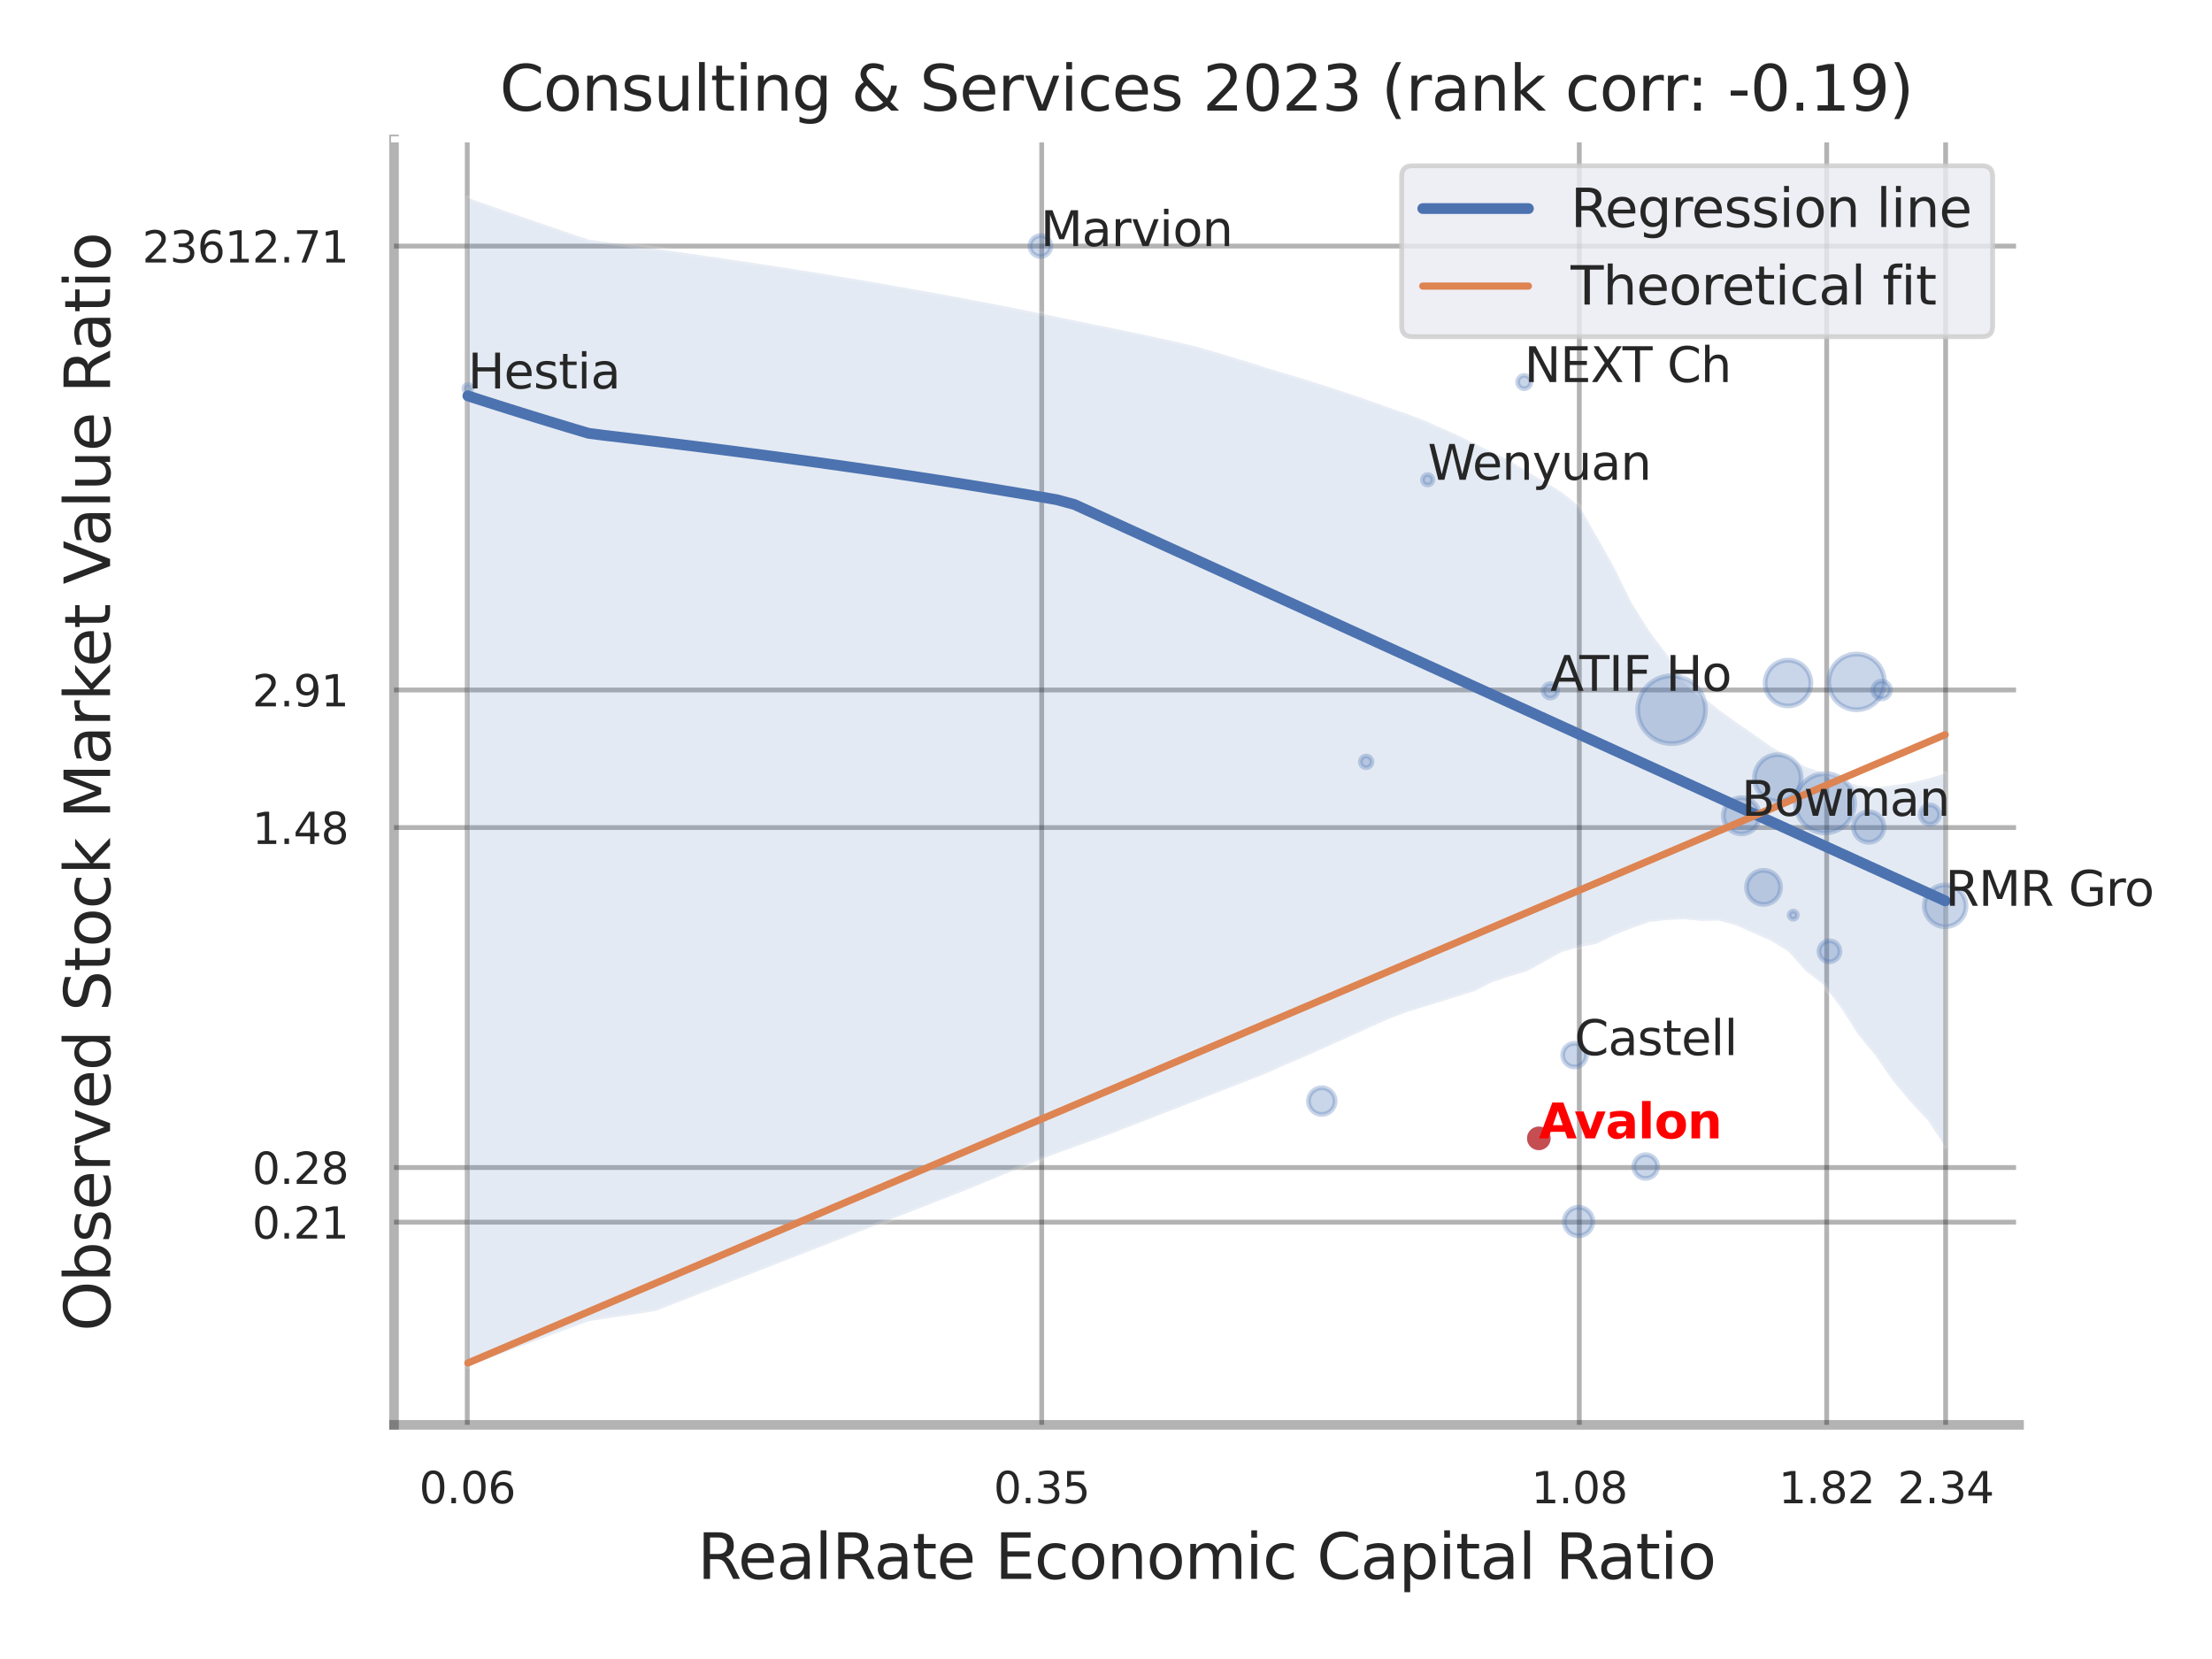
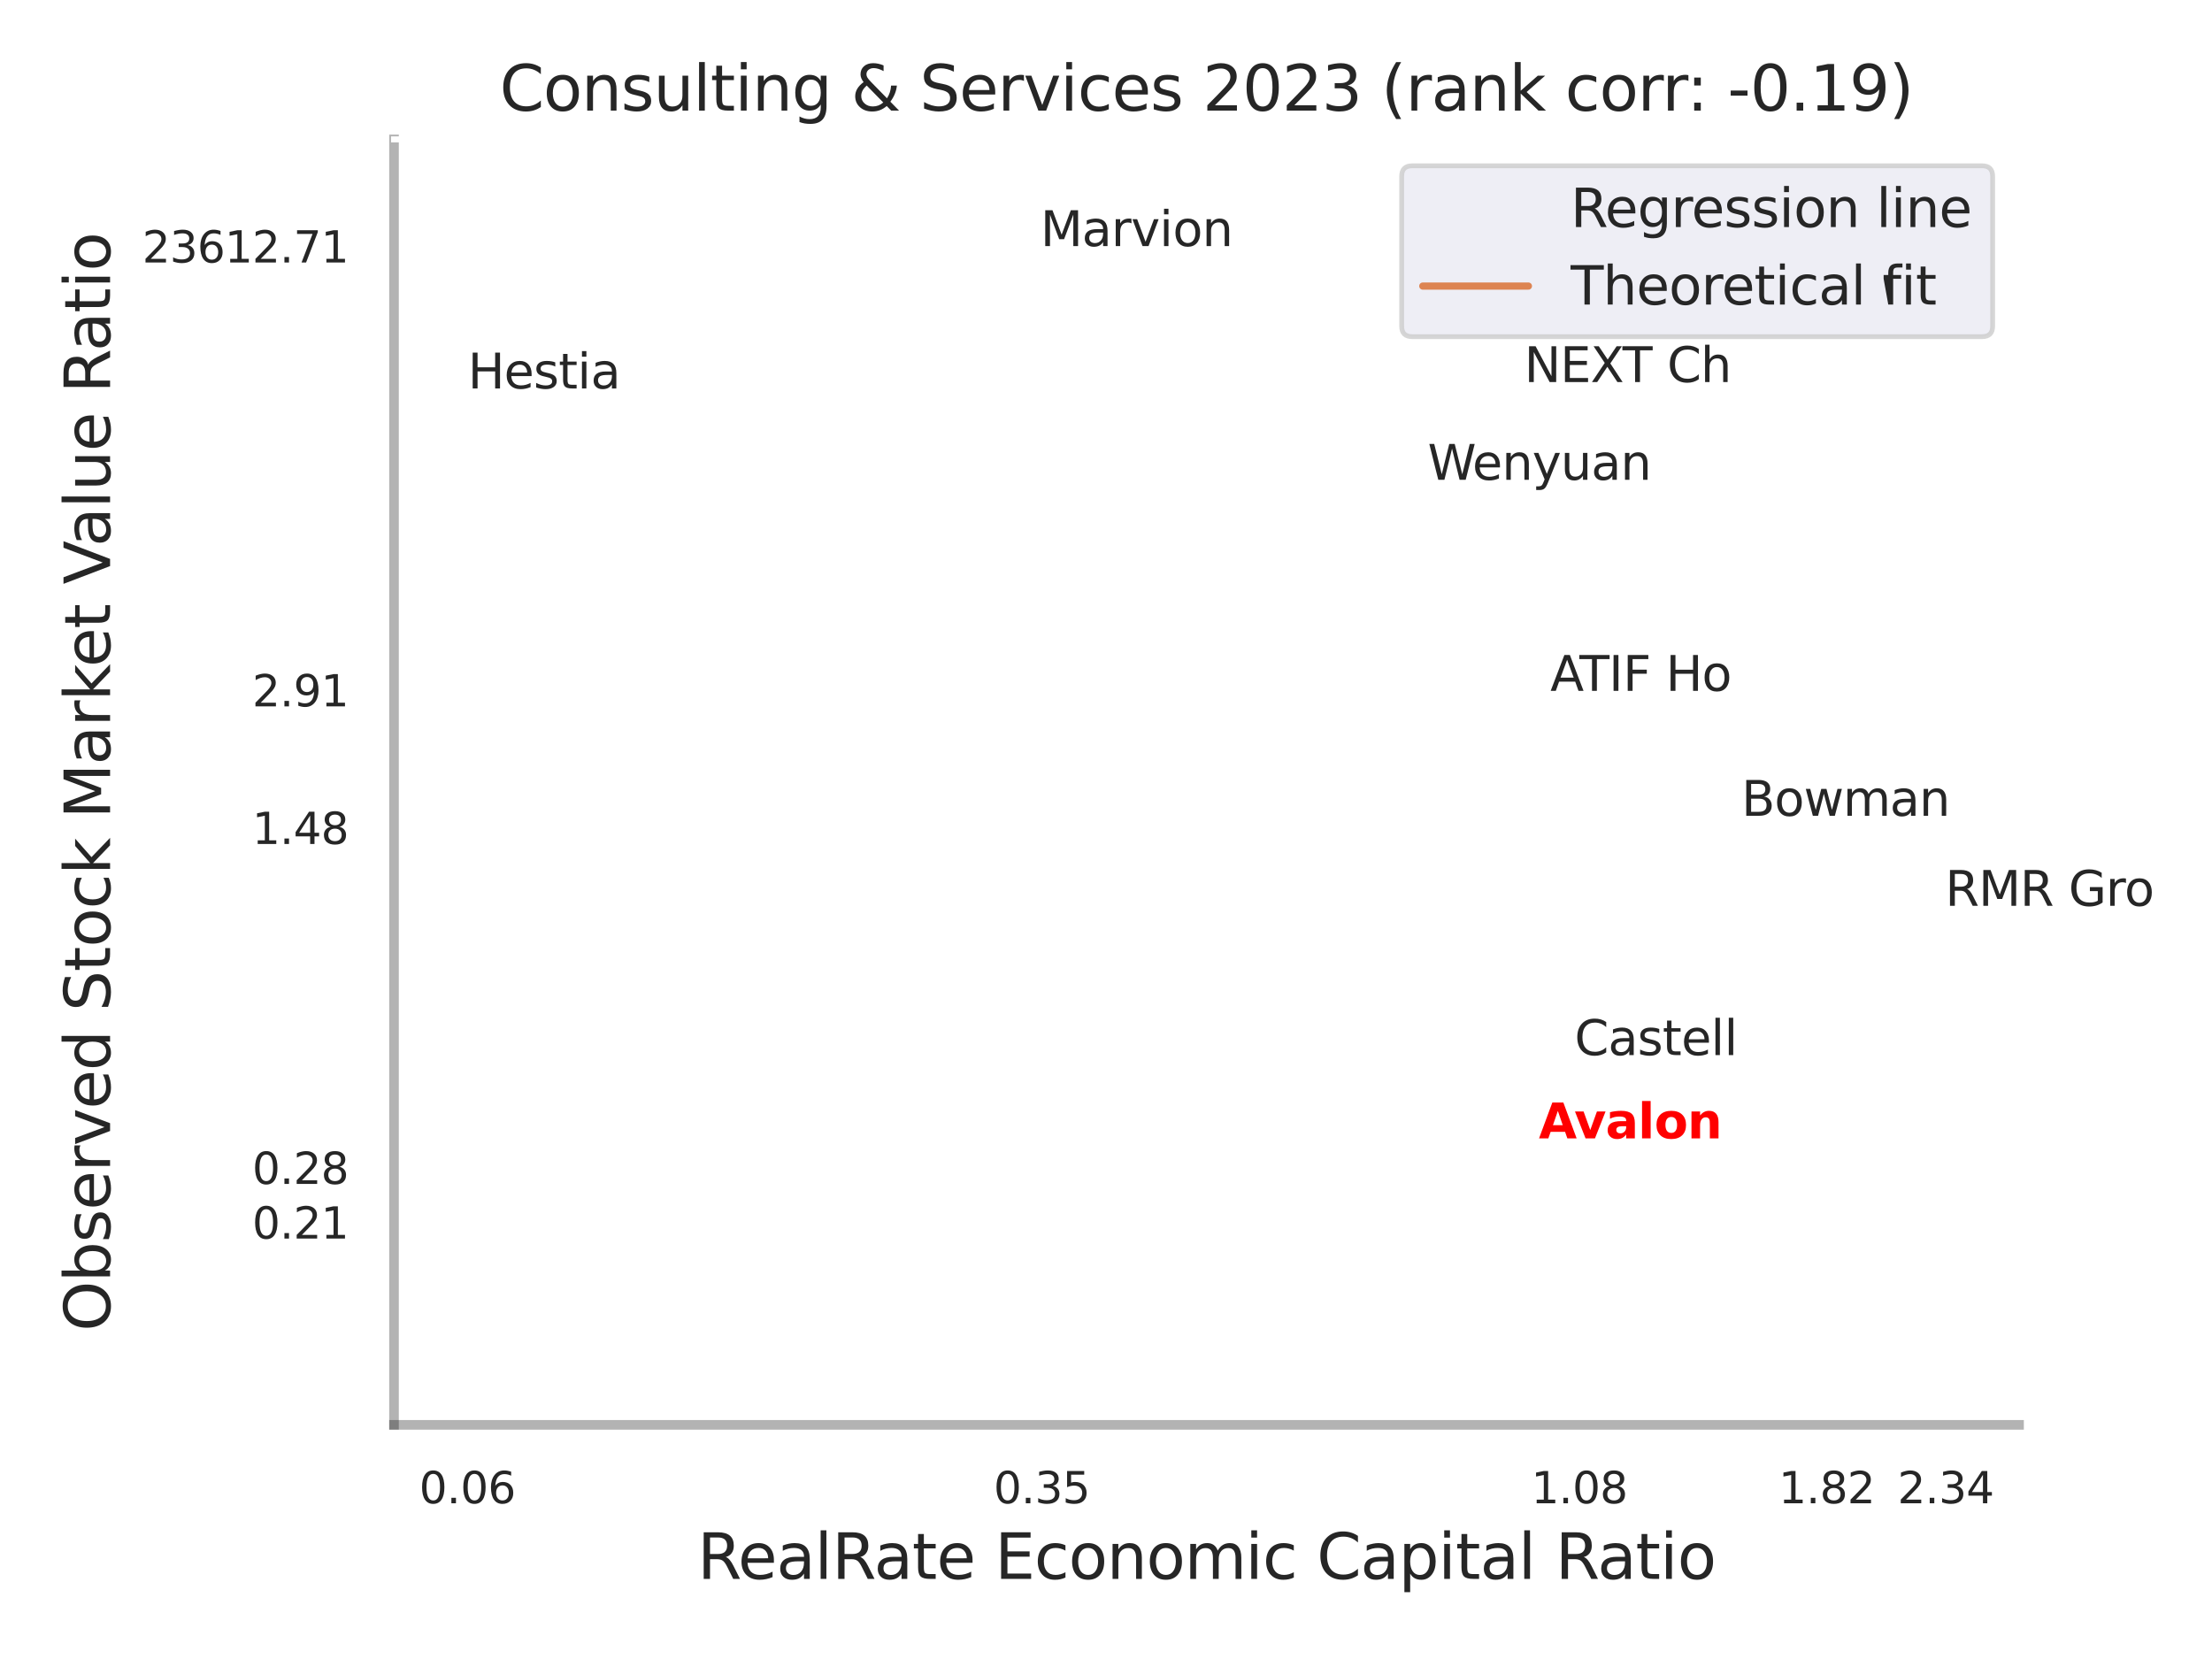
<svg xmlns="http://www.w3.org/2000/svg" xmlns:xlink="http://www.w3.org/1999/xlink" width="460.8pt" height="345.6pt" viewBox="0 0 460.8 345.6" version="1.1">
  <defs>
    <style type="text/css">*{stroke-linejoin: round; stroke-linecap: butt}</style>
  </defs>
  <g id="figure_1">
    <g id="patch_1">
      <path d="M 0 345.6  L 460.8 345.6  L 460.8 0  L 0 0  z " style="fill: #ffffff" />
    </g>
    <g id="axes_1">
      <g id="patch_2">
        <path d="M 82.08 296.82  L 420.603 296.82  L 420.603 29.04  L 82.08 29.04  z " style="fill: #ffffff" />
      </g>
      <g id="matplotlib.axis_1">
        <g id="xtick_1">
          <g id="line2d_1">
            <path d="M 97.341 296.82  L 97.341 29.04  " clip-path="url(#p7be7224c28)" style="fill: none; stroke: #000000; stroke-opacity: 0.3; stroke-linecap: round" />
          </g>
          <g id="text_1">
            <g style="fill: #262626" transform="translate(87.322 313.159) scale(0.09 -0.09)">
              <defs>
                <path id="DejaVuSans-30" d="M 2034 4250  Q 1547 4250 1301 3770  Q 1056 3291 1056 2328  Q 1056 1369 1301 889  Q 1547 409 2034 409  Q 2525 409 2770 889  Q 3016 1369 3016 2328  Q 3016 3291 2770 3770  Q 2525 4250 2034 4250  z M 2034 4750  Q 2819 4750 3233 4129  Q 3647 3509 3647 2328  Q 3647 1150 3233 529  Q 2819 -91 2034 -91  Q 1250 -91 836 529  Q 422 1150 422 2328  Q 422 3509 836 4129  Q 1250 4750 2034 4750  z " transform="scale(0.016)" />
                <path id="DejaVuSans-2e" d="M 684 794  L 1344 794  L 1344 0  L 684 0  L 684 794  z " transform="scale(0.016)" />
                <path id="DejaVuSans-36" d="M 2113 2584  Q 1688 2584 1439 2293  Q 1191 2003 1191 1497  Q 1191 994 1439 701  Q 1688 409 2113 409  Q 2538 409 2786 701  Q 3034 994 3034 1497  Q 3034 2003 2786 2293  Q 2538 2584 2113 2584  z M 3366 4563  L 3366 3988  Q 3128 4100 2886 4159  Q 2644 4219 2406 4219  Q 1781 4219 1451 3797  Q 1122 3375 1075 2522  Q 1259 2794 1537 2939  Q 1816 3084 2150 3084  Q 2853 3084 3261 2657  Q 3669 2231 3669 1497  Q 3669 778 3244 343  Q 2819 -91 2113 -91  Q 1303 -91 875 529  Q 447 1150 447 2328  Q 447 3434 972 4092  Q 1497 4750 2381 4750  Q 2619 4750 2861 4703  Q 3103 4656 3366 4563  z " transform="scale(0.016)" />
              </defs>
              <use xlink:href="#DejaVuSans-30" />
              <use xlink:href="#DejaVuSans-2e" x="63.623" />
              <use xlink:href="#DejaVuSans-30" x="95.41" />
              <use xlink:href="#DejaVuSans-36" x="159.033" />
            </g>
          </g>
        </g>
        <g id="xtick_2">
          <g id="line2d_2">
            <path d="M 217.005 296.82  L 217.005 29.04  " clip-path="url(#p7be7224c28)" style="fill: none; stroke: #000000; stroke-opacity: 0.3; stroke-linecap: round" />
          </g>
          <g id="text_2">
            <g style="fill: #262626" transform="translate(206.986 313.159) scale(0.09 -0.09)">
              <defs>
                <path id="DejaVuSans-33" d="M 2597 2516  Q 3050 2419 3304 2112  Q 3559 1806 3559 1356  Q 3559 666 3084 287  Q 2609 -91 1734 -91  Q 1441 -91 1130 -33  Q 819 25 488 141  L 488 750  Q 750 597 1062 519  Q 1375 441 1716 441  Q 2309 441 2620 675  Q 2931 909 2931 1356  Q 2931 1769 2642 2001  Q 2353 2234 1838 2234  L 1294 2234  L 1294 2753  L 1863 2753  Q 2328 2753 2575 2939  Q 2822 3125 2822 3475  Q 2822 3834 2567 4026  Q 2313 4219 1838 4219  Q 1578 4219 1281 4162  Q 984 4106 628 3988  L 628 4550  Q 988 4650 1302 4700  Q 1616 4750 1894 4750  Q 2613 4750 3031 4423  Q 3450 4097 3450 3541  Q 3450 3153 3228 2886  Q 3006 2619 2597 2516  z " transform="scale(0.016)" />
                <path id="DejaVuSans-35" d="M 691 4666  L 3169 4666  L 3169 4134  L 1269 4134  L 1269 2991  Q 1406 3038 1543 3061  Q 1681 3084 1819 3084  Q 2600 3084 3056 2656  Q 3513 2228 3513 1497  Q 3513 744 3044 326  Q 2575 -91 1722 -91  Q 1428 -91 1123 -41  Q 819 9 494 109  L 494 744  Q 775 591 1075 516  Q 1375 441 1709 441  Q 2250 441 2565 725  Q 2881 1009 2881 1497  Q 2881 1984 2565 2268  Q 2250 2553 1709 2553  Q 1456 2553 1204 2497  Q 953 2441 691 2322  L 691 4666  z " transform="scale(0.016)" />
              </defs>
              <use xlink:href="#DejaVuSans-30" />
              <use xlink:href="#DejaVuSans-2e" x="63.623" />
              <use xlink:href="#DejaVuSans-33" x="95.41" />
              <use xlink:href="#DejaVuSans-35" x="159.033" />
            </g>
          </g>
        </g>
        <g id="xtick_3">
          <g id="line2d_3">
            <path d="M 328.995 296.82  L 328.995 29.04  " clip-path="url(#p7be7224c28)" style="fill: none; stroke: #000000; stroke-opacity: 0.3; stroke-linecap: round" />
          </g>
          <g id="text_3">
            <g style="fill: #262626" transform="translate(318.976 313.159) scale(0.09 -0.09)">
              <defs>
                <path id="DejaVuSans-31" d="M 794 531  L 1825 531  L 1825 4091  L 703 3866  L 703 4441  L 1819 4666  L 2450 4666  L 2450 531  L 3481 531  L 3481 0  L 794 0  L 794 531  z " transform="scale(0.016)" />
                <path id="DejaVuSans-38" d="M 2034 2216  Q 1584 2216 1326 1975  Q 1069 1734 1069 1313  Q 1069 891 1326 650  Q 1584 409 2034 409  Q 2484 409 2743 651  Q 3003 894 3003 1313  Q 3003 1734 2745 1975  Q 2488 2216 2034 2216  z M 1403 2484  Q 997 2584 770 2862  Q 544 3141 544 3541  Q 544 4100 942 4425  Q 1341 4750 2034 4750  Q 2731 4750 3128 4425  Q 3525 4100 3525 3541  Q 3525 3141 3298 2862  Q 3072 2584 2669 2484  Q 3125 2378 3379 2068  Q 3634 1759 3634 1313  Q 3634 634 3220 271  Q 2806 -91 2034 -91  Q 1263 -91 848 271  Q 434 634 434 1313  Q 434 1759 690 2068  Q 947 2378 1403 2484  z M 1172 3481  Q 1172 3119 1398 2916  Q 1625 2713 2034 2713  Q 2441 2713 2670 2916  Q 2900 3119 2900 3481  Q 2900 3844 2670 4047  Q 2441 4250 2034 4250  Q 1625 4250 1398 4047  Q 1172 3844 1172 3481  z " transform="scale(0.016)" />
              </defs>
              <use xlink:href="#DejaVuSans-31" />
              <use xlink:href="#DejaVuSans-2e" x="63.623" />
              <use xlink:href="#DejaVuSans-30" x="95.41" />
              <use xlink:href="#DejaVuSans-38" x="159.033" />
            </g>
          </g>
        </g>
        <g id="xtick_4">
          <g id="line2d_4">
            <path d="M 380.531 296.82  L 380.531 29.04  " clip-path="url(#p7be7224c28)" style="fill: none; stroke: #000000; stroke-opacity: 0.3; stroke-linecap: round" />
          </g>
          <g id="text_4">
            <g style="fill: #262626" transform="translate(370.511 313.159) scale(0.09 -0.09)">
              <defs>
                <path id="DejaVuSans-32" d="M 1228 531  L 3431 531  L 3431 0  L 469 0  L 469 531  Q 828 903 1448 1529  Q 2069 2156 2228 2338  Q 2531 2678 2651 2914  Q 2772 3150 2772 3378  Q 2772 3750 2511 3984  Q 2250 4219 1831 4219  Q 1534 4219 1204 4116  Q 875 4013 500 3803  L 500 4441  Q 881 4594 1212 4672  Q 1544 4750 1819 4750  Q 2544 4750 2975 4387  Q 3406 4025 3406 3419  Q 3406 3131 3298 2873  Q 3191 2616 2906 2266  Q 2828 2175 2409 1742  Q 1991 1309 1228 531  z " transform="scale(0.016)" />
              </defs>
              <use xlink:href="#DejaVuSans-31" />
              <use xlink:href="#DejaVuSans-2e" x="63.623" />
              <use xlink:href="#DejaVuSans-38" x="95.41" />
              <use xlink:href="#DejaVuSans-32" x="159.033" />
            </g>
          </g>
        </g>
        <g id="xtick_5">
          <g id="line2d_5">
            <path d="M 405.308 296.82  L 405.308 29.04  " clip-path="url(#p7be7224c28)" style="fill: none; stroke: #000000; stroke-opacity: 0.3; stroke-linecap: round" />
          </g>
          <g id="text_5">
            <g style="fill: #262626" transform="translate(395.288 313.159) scale(0.09 -0.09)">
              <defs>
                <path id="DejaVuSans-34" d="M 2419 4116  L 825 1625  L 2419 1625  L 2419 4116  z M 2253 4666  L 3047 4666  L 3047 1625  L 3713 1625  L 3713 1100  L 3047 1100  L 3047 0  L 2419 0  L 2419 1100  L 313 1100  L 313 1709  L 2253 4666  z " transform="scale(0.016)" />
              </defs>
              <use xlink:href="#DejaVuSans-32" />
              <use xlink:href="#DejaVuSans-2e" x="63.623" />
              <use xlink:href="#DejaVuSans-33" x="95.41" />
              <use xlink:href="#DejaVuSans-34" x="159.033" />
            </g>
          </g>
        </g>
        <g id="xtick_6" />
        <g id="xtick_7" />
        <g id="text_6">
          <g style="fill: #262626" transform="translate(145.288 328.908) scale(0.13 -0.13)">
            <defs>
              <path id="DejaVuSans-52" d="M 2841 2188  Q 3044 2119 3236 1894  Q 3428 1669 3622 1275  L 4263 0  L 3584 0  L 2988 1197  Q 2756 1666 2539 1819  Q 2322 1972 1947 1972  L 1259 1972  L 1259 0  L 628 0  L 628 4666  L 2053 4666  Q 2853 4666 3247 4331  Q 3641 3997 3641 3322  Q 3641 2881 3436 2590  Q 3231 2300 2841 2188  z M 1259 4147  L 1259 2491  L 2053 2491  Q 2509 2491 2742 2702  Q 2975 2913 2975 3322  Q 2975 3731 2742 3939  Q 2509 4147 2053 4147  L 1259 4147  z " transform="scale(0.016)" />
              <path id="DejaVuSans-65" d="M 3597 1894  L 3597 1613  L 953 1613  Q 991 1019 1311 708  Q 1631 397 2203 397  Q 2534 397 2845 478  Q 3156 559 3463 722  L 3463 178  Q 3153 47 2828 -22  Q 2503 -91 2169 -91  Q 1331 -91 842 396  Q 353 884 353 1716  Q 353 2575 817 3079  Q 1281 3584 2069 3584  Q 2775 3584 3186 3129  Q 3597 2675 3597 1894  z M 3022 2063  Q 3016 2534 2758 2815  Q 2500 3097 2075 3097  Q 1594 3097 1305 2825  Q 1016 2553 972 2059  L 3022 2063  z " transform="scale(0.016)" />
              <path id="DejaVuSans-61" d="M 2194 1759  Q 1497 1759 1228 1600  Q 959 1441 959 1056  Q 959 750 1161 570  Q 1363 391 1709 391  Q 2188 391 2477 730  Q 2766 1069 2766 1631  L 2766 1759  L 2194 1759  z M 3341 1997  L 3341 0  L 2766 0  L 2766 531  Q 2569 213 2275 61  Q 1981 -91 1556 -91  Q 1019 -91 701 211  Q 384 513 384 1019  Q 384 1609 779 1909  Q 1175 2209 1959 2209  L 2766 2209  L 2766 2266  Q 2766 2663 2505 2880  Q 2244 3097 1772 3097  Q 1472 3097 1187 3025  Q 903 2953 641 2809  L 641 3341  Q 956 3463 1253 3523  Q 1550 3584 1831 3584  Q 2591 3584 2966 3190  Q 3341 2797 3341 1997  z " transform="scale(0.016)" />
              <path id="DejaVuSans-6c" d="M 603 4863  L 1178 4863  L 1178 0  L 603 0  L 603 4863  z " transform="scale(0.016)" />
              <path id="DejaVuSans-74" d="M 1172 4494  L 1172 3500  L 2356 3500  L 2356 3053  L 1172 3053  L 1172 1153  Q 1172 725 1289 603  Q 1406 481 1766 481  L 2356 481  L 2356 0  L 1766 0  Q 1100 0 847 248  Q 594 497 594 1153  L 594 3053  L 172 3053  L 172 3500  L 594 3500  L 594 4494  L 1172 4494  z " transform="scale(0.016)" />
              <path id="DejaVuSans-20" transform="scale(0.016)" />
              <path id="DejaVuSans-45" d="M 628 4666  L 3578 4666  L 3578 4134  L 1259 4134  L 1259 2753  L 3481 2753  L 3481 2222  L 1259 2222  L 1259 531  L 3634 531  L 3634 0  L 628 0  L 628 4666  z " transform="scale(0.016)" />
              <path id="DejaVuSans-63" d="M 3122 3366  L 3122 2828  Q 2878 2963 2633 3030  Q 2388 3097 2138 3097  Q 1578 3097 1268 2742  Q 959 2388 959 1747  Q 959 1106 1268 751  Q 1578 397 2138 397  Q 2388 397 2633 464  Q 2878 531 3122 666  L 3122 134  Q 2881 22 2623 -34  Q 2366 -91 2075 -91  Q 1284 -91 818 406  Q 353 903 353 1747  Q 353 2603 823 3093  Q 1294 3584 2113 3584  Q 2378 3584 2631 3529  Q 2884 3475 3122 3366  z " transform="scale(0.016)" />
              <path id="DejaVuSans-6f" d="M 1959 3097  Q 1497 3097 1228 2736  Q 959 2375 959 1747  Q 959 1119 1226 758  Q 1494 397 1959 397  Q 2419 397 2687 759  Q 2956 1122 2956 1747  Q 2956 2369 2687 2733  Q 2419 3097 1959 3097  z M 1959 3584  Q 2709 3584 3137 3096  Q 3566 2609 3566 1747  Q 3566 888 3137 398  Q 2709 -91 1959 -91  Q 1206 -91 779 398  Q 353 888 353 1747  Q 353 2609 779 3096  Q 1206 3584 1959 3584  z " transform="scale(0.016)" />
              <path id="DejaVuSans-6e" d="M 3513 2113  L 3513 0  L 2938 0  L 2938 2094  Q 2938 2591 2744 2837  Q 2550 3084 2163 3084  Q 1697 3084 1428 2787  Q 1159 2491 1159 1978  L 1159 0  L 581 0  L 581 3500  L 1159 3500  L 1159 2956  Q 1366 3272 1645 3428  Q 1925 3584 2291 3584  Q 2894 3584 3203 3211  Q 3513 2838 3513 2113  z " transform="scale(0.016)" />
              <path id="DejaVuSans-6d" d="M 3328 2828  Q 3544 3216 3844 3400  Q 4144 3584 4550 3584  Q 5097 3584 5394 3201  Q 5691 2819 5691 2113  L 5691 0  L 5113 0  L 5113 2094  Q 5113 2597 4934 2840  Q 4756 3084 4391 3084  Q 3944 3084 3684 2787  Q 3425 2491 3425 1978  L 3425 0  L 2847 0  L 2847 2094  Q 2847 2600 2669 2842  Q 2491 3084 2119 3084  Q 1678 3084 1418 2786  Q 1159 2488 1159 1978  L 1159 0  L 581 0  L 581 3500  L 1159 3500  L 1159 2956  Q 1356 3278 1631 3431  Q 1906 3584 2284 3584  Q 2666 3584 2933 3390  Q 3200 3197 3328 2828  z " transform="scale(0.016)" />
              <path id="DejaVuSans-69" d="M 603 3500  L 1178 3500  L 1178 0  L 603 0  L 603 3500  z M 603 4863  L 1178 4863  L 1178 4134  L 603 4134  L 603 4863  z " transform="scale(0.016)" />
              <path id="DejaVuSans-43" d="M 4122 4306  L 4122 3641  Q 3803 3938 3442 4084  Q 3081 4231 2675 4231  Q 1875 4231 1450 3742  Q 1025 3253 1025 2328  Q 1025 1406 1450 917  Q 1875 428 2675 428  Q 3081 428 3442 575  Q 3803 722 4122 1019  L 4122 359  Q 3791 134 3420 21  Q 3050 -91 2638 -91  Q 1578 -91 968 557  Q 359 1206 359 2328  Q 359 3453 968 4101  Q 1578 4750 2638 4750  Q 3056 4750 3426 4639  Q 3797 4528 4122 4306  z " transform="scale(0.016)" />
              <path id="DejaVuSans-70" d="M 1159 525  L 1159 -1331  L 581 -1331  L 581 3500  L 1159 3500  L 1159 2969  Q 1341 3281 1617 3432  Q 1894 3584 2278 3584  Q 2916 3584 3314 3078  Q 3713 2572 3713 1747  Q 3713 922 3314 415  Q 2916 -91 2278 -91  Q 1894 -91 1617 61  Q 1341 213 1159 525  z M 3116 1747  Q 3116 2381 2855 2742  Q 2594 3103 2138 3103  Q 1681 3103 1420 2742  Q 1159 2381 1159 1747  Q 1159 1113 1420 752  Q 1681 391 2138 391  Q 2594 391 2855 752  Q 3116 1113 3116 1747  z " transform="scale(0.016)" />
            </defs>
            <use xlink:href="#DejaVuSans-52" />
            <use xlink:href="#DejaVuSans-65" x="64.982" />
            <use xlink:href="#DejaVuSans-61" x="126.506" />
            <use xlink:href="#DejaVuSans-6c" x="187.785" />
            <use xlink:href="#DejaVuSans-52" x="215.568" />
            <use xlink:href="#DejaVuSans-61" x="282.801" />
            <use xlink:href="#DejaVuSans-74" x="344.08" />
            <use xlink:href="#DejaVuSans-65" x="383.289" />
            <use xlink:href="#DejaVuSans-20" x="444.812" />
            <use xlink:href="#DejaVuSans-45" x="476.6" />
            <use xlink:href="#DejaVuSans-63" x="539.783" />
            <use xlink:href="#DejaVuSans-6f" x="594.764" />
            <use xlink:href="#DejaVuSans-6e" x="655.945" />
            <use xlink:href="#DejaVuSans-6f" x="719.324" />
            <use xlink:href="#DejaVuSans-6d" x="780.506" />
            <use xlink:href="#DejaVuSans-69" x="877.918" />
            <use xlink:href="#DejaVuSans-63" x="905.701" />
            <use xlink:href="#DejaVuSans-20" x="960.682" />
            <use xlink:href="#DejaVuSans-43" x="992.469" />
            <use xlink:href="#DejaVuSans-61" x="1062.293" />
            <use xlink:href="#DejaVuSans-70" x="1123.572" />
            <use xlink:href="#DejaVuSans-69" x="1187.049" />
            <use xlink:href="#DejaVuSans-74" x="1214.832" />
            <use xlink:href="#DejaVuSans-61" x="1254.041" />
            <use xlink:href="#DejaVuSans-6c" x="1315.32" />
            <use xlink:href="#DejaVuSans-20" x="1343.104" />
            <use xlink:href="#DejaVuSans-52" x="1374.891" />
            <use xlink:href="#DejaVuSans-61" x="1442.123" />
            <use xlink:href="#DejaVuSans-74" x="1503.402" />
            <use xlink:href="#DejaVuSans-69" x="1542.611" />
            <use xlink:href="#DejaVuSans-6f" x="1570.395" />
          </g>
        </g>
      </g>
      <g id="matplotlib.axis_2">
        <g id="ytick_1">
          <g id="line2d_6">
            <path d="M 82.08 254.597  L 420.603 254.597  " clip-path="url(#p7be7224c28)" style="fill: none; stroke: #000000; stroke-opacity: 0.3; stroke-linecap: round" />
          </g>
          <g id="text_7">
            <g style="fill: #262626" transform="translate(52.541 258.016) scale(0.09 -0.09)">
              <use xlink:href="#DejaVuSans-30" />
              <use xlink:href="#DejaVuSans-2e" x="63.623" />
              <use xlink:href="#DejaVuSans-32" x="95.41" />
              <use xlink:href="#DejaVuSans-31" x="159.033" />
            </g>
          </g>
        </g>
        <g id="ytick_2">
          <g id="line2d_7">
            <path d="M 82.08 243.215  L 420.603 243.215  " clip-path="url(#p7be7224c28)" style="fill: none; stroke: #000000; stroke-opacity: 0.3; stroke-linecap: round" />
          </g>
          <g id="text_8">
            <g style="fill: #262626" transform="translate(52.541 246.634) scale(0.09 -0.09)">
              <use xlink:href="#DejaVuSans-30" />
              <use xlink:href="#DejaVuSans-2e" x="63.623" />
              <use xlink:href="#DejaVuSans-32" x="95.41" />
              <use xlink:href="#DejaVuSans-38" x="159.033" />
            </g>
          </g>
        </g>
        <g id="ytick_3">
          <g id="line2d_8">
-             <path d="M 82.08 172.397  L 420.603 172.397  " clip-path="url(#p7be7224c28)" style="fill: none; stroke: #000000; stroke-opacity: 0.3; stroke-linecap: round" />
-           </g>
+             </g>
          <g id="text_9">
            <g style="fill: #262626" transform="translate(52.541 175.816) scale(0.09 -0.09)">
              <use xlink:href="#DejaVuSans-31" />
              <use xlink:href="#DejaVuSans-2e" x="63.623" />
              <use xlink:href="#DejaVuSans-34" x="95.41" />
              <use xlink:href="#DejaVuSans-38" x="159.033" />
            </g>
          </g>
        </g>
        <g id="ytick_4">
          <g id="line2d_9">
            <path d="M 82.08 143.732  L 420.603 143.732  " clip-path="url(#p7be7224c28)" style="fill: none; stroke: #000000; stroke-opacity: 0.3; stroke-linecap: round" />
          </g>
          <g id="text_10">
            <g style="fill: #262626" transform="translate(52.541 147.152) scale(0.09 -0.09)">
              <defs>
                <path id="DejaVuSans-39" d="M 703 97  L 703 672  Q 941 559 1184 500  Q 1428 441 1663 441  Q 2288 441 2617 861  Q 2947 1281 2994 2138  Q 2813 1869 2534 1725  Q 2256 1581 1919 1581  Q 1219 1581 811 2004  Q 403 2428 403 3163  Q 403 3881 828 4315  Q 1253 4750 1959 4750  Q 2769 4750 3195 4129  Q 3622 3509 3622 2328  Q 3622 1225 3098 567  Q 2575 -91 1691 -91  Q 1453 -91 1209 -44  Q 966 3 703 97  z M 1959 2075  Q 2384 2075 2632 2365  Q 2881 2656 2881 3163  Q 2881 3666 2632 3958  Q 2384 4250 1959 4250  Q 1534 4250 1286 3958  Q 1038 3666 1038 3163  Q 1038 2656 1286 2365  Q 1534 2075 1959 2075  z " transform="scale(0.016)" />
              </defs>
              <use xlink:href="#DejaVuSans-32" />
              <use xlink:href="#DejaVuSans-2e" x="63.623" />
              <use xlink:href="#DejaVuSans-39" x="95.41" />
              <use xlink:href="#DejaVuSans-31" x="159.033" />
            </g>
          </g>
        </g>
        <g id="ytick_5">
          <g id="line2d_10">
            <path d="M 82.08 51.264  L 420.603 51.264  " clip-path="url(#p7be7224c28)" style="fill: none; stroke: #000000; stroke-opacity: 0.3; stroke-linecap: round" />
          </g>
          <g id="text_11">
            <g style="fill: #262626" transform="translate(29.636 54.683) scale(0.09 -0.09)">
              <defs>
                <path id="DejaVuSans-37" d="M 525 4666  L 3525 4666  L 3525 4397  L 1831 0  L 1172 0  L 2766 4134  L 525 4134  L 525 4666  z " transform="scale(0.016)" />
              </defs>
              <use xlink:href="#DejaVuSans-32" />
              <use xlink:href="#DejaVuSans-33" x="63.623" />
              <use xlink:href="#DejaVuSans-36" x="127.246" />
              <use xlink:href="#DejaVuSans-31" x="190.869" />
              <use xlink:href="#DejaVuSans-32" x="254.492" />
              <use xlink:href="#DejaVuSans-2e" x="318.115" />
              <use xlink:href="#DejaVuSans-37" x="349.902" />
              <use xlink:href="#DejaVuSans-31" x="413.525" />
            </g>
          </g>
        </g>
        <g id="ytick_6" />
        <g id="ytick_7" />
        <g id="ytick_8" />
        <g id="ytick_9" />
        <g id="text_12">
          <g style="fill: #262626" transform="translate(22.932 277.332) rotate(-90) scale(0.13 -0.13)">
            <defs>
              <path id="DejaVuSans-4f" d="M 2522 4238  Q 1834 4238 1429 3725  Q 1025 3213 1025 2328  Q 1025 1447 1429 934  Q 1834 422 2522 422  Q 3209 422 3611 934  Q 4013 1447 4013 2328  Q 4013 3213 3611 3725  Q 3209 4238 2522 4238  z M 2522 4750  Q 3503 4750 4090 4092  Q 4678 3434 4678 2328  Q 4678 1225 4090 567  Q 3503 -91 2522 -91  Q 1538 -91 948 565  Q 359 1222 359 2328  Q 359 3434 948 4092  Q 1538 4750 2522 4750  z " transform="scale(0.016)" />
              <path id="DejaVuSans-62" d="M 3116 1747  Q 3116 2381 2855 2742  Q 2594 3103 2138 3103  Q 1681 3103 1420 2742  Q 1159 2381 1159 1747  Q 1159 1113 1420 752  Q 1681 391 2138 391  Q 2594 391 2855 752  Q 3116 1113 3116 1747  z M 1159 2969  Q 1341 3281 1617 3432  Q 1894 3584 2278 3584  Q 2916 3584 3314 3078  Q 3713 2572 3713 1747  Q 3713 922 3314 415  Q 2916 -91 2278 -91  Q 1894 -91 1617 61  Q 1341 213 1159 525  L 1159 0  L 581 0  L 581 4863  L 1159 4863  L 1159 2969  z " transform="scale(0.016)" />
              <path id="DejaVuSans-73" d="M 2834 3397  L 2834 2853  Q 2591 2978 2328 3040  Q 2066 3103 1784 3103  Q 1356 3103 1142 2972  Q 928 2841 928 2578  Q 928 2378 1081 2264  Q 1234 2150 1697 2047  L 1894 2003  Q 2506 1872 2764 1633  Q 3022 1394 3022 966  Q 3022 478 2636 193  Q 2250 -91 1575 -91  Q 1294 -91 989 -36  Q 684 19 347 128  L 347 722  Q 666 556 975 473  Q 1284 391 1588 391  Q 1994 391 2212 530  Q 2431 669 2431 922  Q 2431 1156 2273 1281  Q 2116 1406 1581 1522  L 1381 1569  Q 847 1681 609 1914  Q 372 2147 372 2553  Q 372 3047 722 3315  Q 1072 3584 1716 3584  Q 2034 3584 2315 3537  Q 2597 3491 2834 3397  z " transform="scale(0.016)" />
              <path id="DejaVuSans-72" d="M 2631 2963  Q 2534 3019 2420 3045  Q 2306 3072 2169 3072  Q 1681 3072 1420 2755  Q 1159 2438 1159 1844  L 1159 0  L 581 0  L 581 3500  L 1159 3500  L 1159 2956  Q 1341 3275 1631 3429  Q 1922 3584 2338 3584  Q 2397 3584 2469 3576  Q 2541 3569 2628 3553  L 2631 2963  z " transform="scale(0.016)" />
              <path id="DejaVuSans-76" d="M 191 3500  L 800 3500  L 1894 563  L 2988 3500  L 3597 3500  L 2284 0  L 1503 0  L 191 3500  z " transform="scale(0.016)" />
              <path id="DejaVuSans-64" d="M 2906 2969  L 2906 4863  L 3481 4863  L 3481 0  L 2906 0  L 2906 525  Q 2725 213 2448 61  Q 2172 -91 1784 -91  Q 1150 -91 751 415  Q 353 922 353 1747  Q 353 2572 751 3078  Q 1150 3584 1784 3584  Q 2172 3584 2448 3432  Q 2725 3281 2906 2969  z M 947 1747  Q 947 1113 1208 752  Q 1469 391 1925 391  Q 2381 391 2643 752  Q 2906 1113 2906 1747  Q 2906 2381 2643 2742  Q 2381 3103 1925 3103  Q 1469 3103 1208 2742  Q 947 2381 947 1747  z " transform="scale(0.016)" />
              <path id="DejaVuSans-53" d="M 3425 4513  L 3425 3897  Q 3066 4069 2747 4153  Q 2428 4238 2131 4238  Q 1616 4238 1336 4038  Q 1056 3838 1056 3469  Q 1056 3159 1242 3001  Q 1428 2844 1947 2747  L 2328 2669  Q 3034 2534 3370 2195  Q 3706 1856 3706 1288  Q 3706 609 3251 259  Q 2797 -91 1919 -91  Q 1588 -91 1214 -16  Q 841 59 441 206  L 441 856  Q 825 641 1194 531  Q 1563 422 1919 422  Q 2459 422 2753 634  Q 3047 847 3047 1241  Q 3047 1584 2836 1778  Q 2625 1972 2144 2069  L 1759 2144  Q 1053 2284 737 2584  Q 422 2884 422 3419  Q 422 4038 858 4394  Q 1294 4750 2059 4750  Q 2388 4750 2728 4690  Q 3069 4631 3425 4513  z " transform="scale(0.016)" />
              <path id="DejaVuSans-6b" d="M 581 4863  L 1159 4863  L 1159 1991  L 2875 3500  L 3609 3500  L 1753 1863  L 3688 0  L 2938 0  L 1159 1709  L 1159 0  L 581 0  L 581 4863  z " transform="scale(0.016)" />
              <path id="DejaVuSans-4d" d="M 628 4666  L 1569 4666  L 2759 1491  L 3956 4666  L 4897 4666  L 4897 0  L 4281 0  L 4281 4097  L 3078 897  L 2444 897  L 1241 4097  L 1241 0  L 628 0  L 628 4666  z " transform="scale(0.016)" />
              <path id="DejaVuSans-56" d="M 1831 0  L 50 4666  L 709 4666  L 2188 738  L 3669 4666  L 4325 4666  L 2547 0  L 1831 0  z " transform="scale(0.016)" />
              <path id="DejaVuSans-75" d="M 544 1381  L 544 3500  L 1119 3500  L 1119 1403  Q 1119 906 1312 657  Q 1506 409 1894 409  Q 2359 409 2629 706  Q 2900 1003 2900 1516  L 2900 3500  L 3475 3500  L 3475 0  L 2900 0  L 2900 538  Q 2691 219 2414 64  Q 2138 -91 1772 -91  Q 1169 -91 856 284  Q 544 659 544 1381  z M 1991 3584  L 1991 3584  z " transform="scale(0.016)" />
            </defs>
            <use xlink:href="#DejaVuSans-4f" />
            <use xlink:href="#DejaVuSans-62" x="78.711" />
            <use xlink:href="#DejaVuSans-73" x="142.188" />
            <use xlink:href="#DejaVuSans-65" x="194.287" />
            <use xlink:href="#DejaVuSans-72" x="255.811" />
            <use xlink:href="#DejaVuSans-76" x="296.924" />
            <use xlink:href="#DejaVuSans-65" x="356.104" />
            <use xlink:href="#DejaVuSans-64" x="417.627" />
            <use xlink:href="#DejaVuSans-20" x="481.104" />
            <use xlink:href="#DejaVuSans-53" x="512.891" />
            <use xlink:href="#DejaVuSans-74" x="576.367" />
            <use xlink:href="#DejaVuSans-6f" x="615.576" />
            <use xlink:href="#DejaVuSans-63" x="676.758" />
            <use xlink:href="#DejaVuSans-6b" x="731.738" />
            <use xlink:href="#DejaVuSans-20" x="789.648" />
            <use xlink:href="#DejaVuSans-4d" x="821.436" />
            <use xlink:href="#DejaVuSans-61" x="907.715" />
            <use xlink:href="#DejaVuSans-72" x="968.994" />
            <use xlink:href="#DejaVuSans-6b" x="1010.107" />
            <use xlink:href="#DejaVuSans-65" x="1064.393" />
            <use xlink:href="#DejaVuSans-74" x="1125.916" />
            <use xlink:href="#DejaVuSans-20" x="1165.125" />
            <use xlink:href="#DejaVuSans-56" x="1196.912" />
            <use xlink:href="#DejaVuSans-61" x="1257.57" />
            <use xlink:href="#DejaVuSans-6c" x="1318.85" />
            <use xlink:href="#DejaVuSans-75" x="1346.633" />
            <use xlink:href="#DejaVuSans-65" x="1410.012" />
            <use xlink:href="#DejaVuSans-20" x="1471.535" />
            <use xlink:href="#DejaVuSans-52" x="1503.322" />
            <use xlink:href="#DejaVuSans-61" x="1570.555" />
            <use xlink:href="#DejaVuSans-74" x="1631.834" />
            <use xlink:href="#DejaVuSans-69" x="1671.043" />
            <use xlink:href="#DejaVuSans-6f" x="1698.826" />
          </g>
        </g>
      </g>
      <g id="PathCollection_1">
        <path d="M 297.415 101.04  C 297.704 101.04 297.982 100.926 298.186 100.721  C 298.391 100.516 298.506 100.239 298.506 99.95  C 298.506 99.661 298.391 99.383 298.186 99.179  C 297.982 98.974 297.704 98.859 297.415 98.859  C 297.126 98.859 296.849 98.974 296.644 99.179  C 296.439 99.383 296.325 99.661 296.325 99.95  C 296.325 100.239 296.439 100.516 296.644 100.721  C 296.849 100.926 297.126 101.04 297.415 101.04  z " clip-path="url(#p7be7224c28)" style="fill: #4c72b0; fill-opacity: 0.3; stroke: #4c72b0; stroke-opacity: 0.3" />
        <path d="M 386.761 147.853  C 388.3 147.853 389.777 147.241 390.866 146.152  C 391.955 145.063 392.566 143.587 392.566 142.047  C 392.566 140.507 391.955 139.031 390.866 137.942  C 389.777 136.853 388.3 136.242 386.761 136.242  C 385.221 136.242 383.744 136.853 382.656 137.942  C 381.567 139.031 380.955 140.507 380.955 142.047  C 380.955 143.587 381.567 145.063 382.656 146.152  C 383.744 147.241 385.221 147.853 386.761 147.853  z " clip-path="url(#p7be7224c28)" style="fill: #4c72b0; fill-opacity: 0.3; stroke: #4c72b0; stroke-opacity: 0.3" />
        <path d="M 381.113 200.36  C 381.693 200.36 382.25 200.129 382.661 199.718  C 383.072 199.308 383.303 198.75 383.303 198.17  C 383.303 197.589 383.072 197.032 382.661 196.621  C 382.25 196.21 381.693 195.98 381.113 195.98  C 380.532 195.98 379.975 196.21 379.564 196.621  C 379.153 197.032 378.923 197.589 378.923 198.17  C 378.923 198.75 379.153 199.308 379.564 199.718  C 379.975 200.129 380.532 200.36 381.113 200.36  z " clip-path="url(#p7be7224c28)" style="fill: #4c72b0; fill-opacity: 0.3; stroke: #4c72b0; stroke-opacity: 0.3" />
        <path d="M 372.475 147.058  C 373.738 147.058 374.951 146.555 375.845 145.662  C 376.738 144.768 377.241 143.556 377.241 142.292  C 377.241 141.028 376.738 139.815 375.845 138.921  C 374.951 138.028 373.738 137.525 372.475 137.525  C 371.211 137.525 369.998 138.028 369.104 138.921  C 368.211 139.815 367.708 141.028 367.708 142.292  C 367.708 143.556 368.211 144.768 369.104 145.662  C 369.998 146.555 371.211 147.058 372.475 147.058  z " clip-path="url(#p7be7224c28)" style="fill: #4c72b0; fill-opacity: 0.3; stroke: #4c72b0; stroke-opacity: 0.3" />
        <path d="M 391.98 145.579  C 392.468 145.579 392.936 145.385 393.281 145.04  C 393.626 144.695 393.82 144.226 393.82 143.738  C 393.82 143.25 393.626 142.782 393.281 142.437  C 392.936 142.092 392.468 141.898 391.98 141.898  C 391.492 141.898 391.023 142.092 390.678 142.437  C 390.333 142.782 390.139 143.25 390.139 143.738  C 390.139 144.226 390.333 144.695 390.678 145.04  C 391.023 145.385 391.492 145.579 391.98 145.579  z " clip-path="url(#p7be7224c28)" style="fill: #4c72b0; fill-opacity: 0.3; stroke: #4c72b0; stroke-opacity: 0.3" />
        <path d="M 373.562 191.494  C 373.788 191.494 374.005 191.404 374.165 191.244  C 374.324 191.084 374.414 190.868 374.414 190.641  C 374.414 190.415 374.324 190.198 374.165 190.039  C 374.005 189.879 373.788 189.789 373.562 189.789  C 373.336 189.789 373.119 189.879 372.959 190.039  C 372.799 190.198 372.709 190.415 372.709 190.641  C 372.709 190.868 372.799 191.084 372.959 191.244  C 373.119 191.404 373.336 191.494 373.562 191.494  z " clip-path="url(#p7be7224c28)" style="fill: #4c72b0; fill-opacity: 0.3; stroke: #4c72b0; stroke-opacity: 0.3" />
        <path d="M 370.345 166.937  C 371.635 166.937 372.873 166.424 373.786 165.512  C 374.698 164.599 375.211 163.361 375.211 162.071  C 375.211 160.78 374.698 159.543 373.786 158.63  C 372.873 157.717 371.635 157.205 370.345 157.205  C 369.054 157.205 367.816 157.717 366.904 158.63  C 365.991 159.543 365.479 160.78 365.479 162.071  C 365.479 163.361 365.991 164.599 366.904 165.512  C 367.816 166.424 369.054 166.937 370.345 166.937  z " clip-path="url(#p7be7224c28)" style="fill: #4c72b0; fill-opacity: 0.3; stroke: #4c72b0; stroke-opacity: 0.3" />
        <path d="M 402.032 171.708  C 402.566 171.708 403.079 171.496 403.457 171.118  C 403.835 170.74 404.047 170.227 404.047 169.693  C 404.047 169.158 403.835 168.646 403.457 168.268  C 403.079 167.89 402.566 167.678 402.032 167.678  C 401.498 167.678 400.985 167.89 400.607 168.268  C 400.229 168.646 400.017 169.158 400.017 169.693  C 400.017 170.227 400.229 170.74 400.607 171.118  C 400.985 171.496 401.498 171.708 402.032 171.708  z " clip-path="url(#p7be7224c28)" style="fill: #4c72b0; fill-opacity: 0.3; stroke: #4c72b0; stroke-opacity: 0.3" />
        <path d="M 342.826 245.489  C 343.482 245.489 344.112 245.228 344.576 244.763  C 345.041 244.299 345.302 243.669 345.302 243.013  C 345.302 242.356 345.041 241.726 344.576 241.262  C 344.112 240.798 343.482 240.537 342.826 240.537  C 342.169 240.537 341.539 240.798 341.075 241.262  C 340.611 241.726 340.35 242.356 340.35 243.013  C 340.35 243.669 340.611 244.299 341.075 244.763  C 341.539 245.228 342.169 245.489 342.826 245.489  z " clip-path="url(#p7be7224c28)" style="fill: #4c72b0; fill-opacity: 0.3; stroke: #4c72b0; stroke-opacity: 0.3" />
        <path d="M 367.386 188.401  C 368.327 188.401 369.23 188.027 369.895 187.362  C 370.56 186.697 370.934 185.795 370.934 184.854  C 370.934 183.913 370.56 183.011 369.895 182.345  C 369.23 181.68 368.327 181.306 367.386 181.306  C 366.446 181.306 365.543 181.68 364.878 182.345  C 364.213 183.011 363.839 183.913 363.839 184.854  C 363.839 185.795 364.213 186.697 364.878 187.362  C 365.543 188.027 366.446 188.401 367.386 188.401  z " clip-path="url(#p7be7224c28)" style="fill: #4c72b0; fill-opacity: 0.3; stroke: #4c72b0; stroke-opacity: 0.3" />
        <path d="M 380.194 173.497  C 381.83 173.497 383.399 172.847 384.556 171.69  C 385.713 170.533 386.363 168.964 386.363 167.327  C 386.363 165.691 385.713 164.122 384.556 162.965  C 383.399 161.808 381.83 161.158 380.194 161.158  C 378.558 161.158 376.989 161.808 375.832 162.965  C 374.675 164.122 374.025 165.691 374.025 167.327  C 374.025 168.964 374.675 170.533 375.832 171.69  C 376.989 172.847 378.558 173.497 380.194 173.497  z " clip-path="url(#p7be7224c28)" style="fill: #4c72b0; fill-opacity: 0.3; stroke: #4c72b0; stroke-opacity: 0.3" />
        <path d="M 328.844 257.446  C 329.632 257.446 330.389 257.133 330.947 256.575  C 331.504 256.017 331.818 255.261 331.818 254.472  C 331.818 253.684 331.504 252.927 330.947 252.37  C 330.389 251.812 329.632 251.499 328.844 251.499  C 328.055 251.499 327.299 251.812 326.741 252.37  C 326.184 252.927 325.87 253.684 325.87 254.472  C 325.87 255.261 326.184 256.017 326.741 256.575  C 327.299 257.133 328.055 257.446 328.844 257.446  z " clip-path="url(#p7be7224c28)" style="fill: #4c72b0; fill-opacity: 0.3; stroke: #4c72b0; stroke-opacity: 0.3" />
        <path d="M 389.289 175.47  C 390.133 175.47 390.942 175.135 391.539 174.538  C 392.135 173.941 392.471 173.132 392.471 172.288  C 392.471 171.444 392.135 170.635 391.539 170.038  C 390.942 169.442 390.133 169.106 389.289 169.106  C 388.445 169.106 387.636 169.442 387.039 170.038  C 386.442 170.635 386.107 171.444 386.107 172.288  C 386.107 173.132 386.442 173.941 387.039 174.538  C 387.636 175.135 388.445 175.47 389.289 175.47  z " clip-path="url(#p7be7224c28)" style="fill: #4c72b0; fill-opacity: 0.3; stroke: #4c72b0; stroke-opacity: 0.3" />
        <path d="M 216.742 53.445  C 217.32 53.445 217.874 53.215 218.283 52.807  C 218.692 52.398 218.921 51.844 218.921 51.266  C 218.921 50.687 218.692 50.133 218.283 49.724  C 217.874 49.316 217.32 49.086 216.742 49.086  C 216.163 49.086 215.609 49.316 215.2 49.724  C 214.792 50.133 214.562 50.687 214.562 51.266  C 214.562 51.844 214.792 52.398 215.2 52.807  C 215.609 53.215 216.163 53.445 216.742 53.445  z " clip-path="url(#p7be7224c28)" style="fill: #4c72b0; fill-opacity: 0.3; stroke: #4c72b0; stroke-opacity: 0.3" />
        <path d="M 348.225 154.917  C 350.1 154.917 351.899 154.172 353.225 152.846  C 354.551 151.52 355.296 149.721 355.296 147.846  C 355.296 145.97 354.551 144.172 353.225 142.846  C 351.899 141.52 350.1 140.775 348.225 140.775  C 346.35 140.775 344.551 141.52 343.225 142.846  C 341.899 144.172 341.154 145.97 341.154 147.846  C 341.154 149.721 341.899 151.52 343.225 152.846  C 344.551 154.172 346.35 154.917 348.225 154.917  z " clip-path="url(#p7be7224c28)" style="fill: #4c72b0; fill-opacity: 0.3; stroke: #4c72b0; stroke-opacity: 0.3" />
        <path d="M 320.565 239.1  C 321.084 239.1 321.582 238.893 321.949 238.526  C 322.316 238.159 322.523 237.661 322.523 237.141  C 322.523 236.622 322.316 236.124 321.949 235.756  C 321.582 235.389 321.084 235.183 320.565 235.183  C 320.045 235.183 319.547 235.389 319.18 235.756  C 318.813 236.124 318.606 236.622 318.606 237.141  C 318.606 237.661 318.813 238.159 319.18 238.526  C 319.547 238.893 320.045 239.1 320.565 239.1  z " clip-path="url(#p7be7224c28)" style="fill: #4c72b0; fill-opacity: 0.3; stroke: #4c72b0; stroke-opacity: 0.3" />
        <path d="M 284.598 159.923  C 284.921 159.923 285.23 159.795 285.458 159.566  C 285.687 159.338 285.815 159.029 285.815 158.706  C 285.815 158.383 285.687 158.073 285.458 157.845  C 285.23 157.617 284.921 157.489 284.598 157.489  C 284.275 157.489 283.965 157.617 283.737 157.845  C 283.509 158.073 283.381 158.383 283.381 158.706  C 283.381 159.029 283.509 159.338 283.737 159.566  C 283.965 159.795 284.275 159.923 284.598 159.923  z " clip-path="url(#p7be7224c28)" style="fill: #4c72b0; fill-opacity: 0.3; stroke: #4c72b0; stroke-opacity: 0.3" />
        <path d="M 405.215 193.052  C 406.369 193.052 407.476 192.593 408.292 191.777  C 409.109 190.961 409.567 189.854 409.567 188.7  C 409.567 187.546 409.109 186.439 408.292 185.623  C 407.476 184.807 406.369 184.349 405.215 184.349  C 404.061 184.349 402.954 184.807 402.138 185.623  C 401.322 186.439 400.864 187.546 400.864 188.7  C 400.864 189.854 401.322 190.961 402.138 191.777  C 402.954 192.593 404.061 193.052 405.215 193.052  z " clip-path="url(#p7be7224c28)" style="fill: #4c72b0; fill-opacity: 0.3; stroke: #4c72b0; stroke-opacity: 0.3" />
-         <path d="M 317.527 80.972  C 317.893 80.972 318.245 80.827 318.504 80.568  C 318.763 80.308 318.909 79.957 318.909 79.59  C 318.909 79.224 318.763 78.873 318.504 78.613  C 318.245 78.354 317.893 78.209 317.527 78.209  C 317.16 78.209 316.809 78.354 316.55 78.613  C 316.291 78.873 316.145 79.224 316.145 79.59  C 316.145 79.957 316.291 80.308 316.55 80.568  C 316.809 80.827 317.16 80.972 317.527 80.972  z " clip-path="url(#p7be7224c28)" style="fill: #4c72b0; fill-opacity: 0.3; stroke: #4c72b0; stroke-opacity: 0.3" />
        <path d="M 322.958 145.429  C 323.359 145.429 323.744 145.269 324.027 144.986  C 324.311 144.702 324.47 144.317 324.47 143.916  C 324.47 143.515 324.311 143.13 324.027 142.847  C 323.744 142.563 323.359 142.404 322.958 142.404  C 322.557 142.404 322.172 142.563 321.888 142.847  C 321.605 143.13 321.445 143.515 321.445 143.916  C 321.445 144.317 321.605 144.702 321.888 144.986  C 322.172 145.269 322.557 145.429 322.958 145.429  z " clip-path="url(#p7be7224c28)" style="fill: #4c72b0; fill-opacity: 0.3; stroke: #4c72b0; stroke-opacity: 0.3" />
        <path d="M 275.355 232.164  C 276.094 232.164 276.802 231.87 277.324 231.348  C 277.846 230.826 278.14 230.117 278.14 229.379  C 278.14 228.641 277.846 227.932 277.324 227.41  C 276.802 226.888 276.094 226.594 275.355 226.594  C 274.617 226.594 273.908 226.888 273.386 227.41  C 272.864 227.932 272.571 228.641 272.571 229.379  C 272.571 230.117 272.864 230.826 273.386 231.348  C 273.908 231.87 274.617 232.164 275.355 232.164  z " clip-path="url(#p7be7224c28)" style="fill: #4c72b0; fill-opacity: 0.3; stroke: #4c72b0; stroke-opacity: 0.3" />
        <path d="M 97.467 81.765  C 97.691 81.765 97.905 81.676 98.063 81.519  C 98.221 81.361 98.31 81.146 98.31 80.923  C 98.31 80.7 98.221 80.485 98.063 80.327  C 97.905 80.169 97.691 80.081 97.467 80.081  C 97.244 80.081 97.03 80.169 96.872 80.327  C 96.714 80.485 96.625 80.7 96.625 80.923  C 96.625 81.146 96.714 81.361 96.872 81.519  C 97.03 81.676 97.244 81.765 97.467 81.765  z " clip-path="url(#p7be7224c28)" style="fill: #4c72b0; fill-opacity: 0.3; stroke: #4c72b0; stroke-opacity: 0.3" />
        <path d="M 362.776 173.714  C 363.776 173.714 364.735 173.317 365.442 172.61  C 366.149 171.903 366.546 170.944 366.546 169.944  C 366.546 168.945 366.149 167.986 365.442 167.279  C 364.735 166.572 363.776 166.174 362.776 166.174  C 361.776 166.174 360.817 166.572 360.11 167.279  C 359.403 167.986 359.006 168.945 359.006 169.944  C 359.006 170.944 359.403 171.903 360.11 172.61  C 360.817 173.317 361.776 173.714 362.776 173.714  z " clip-path="url(#p7be7224c28)" style="fill: #4c72b0; fill-opacity: 0.3; stroke: #4c72b0; stroke-opacity: 0.3" />
        <path d="M 328.005 222.268  C 328.661 222.268 329.29 222.007 329.754 221.543  C 330.218 221.08 330.479 220.45 330.479 219.795  C 330.479 219.139 330.218 218.509 329.754 218.046  C 329.29 217.582 328.661 217.321 328.005 217.321  C 327.349 217.321 326.72 217.582 326.257 218.046  C 325.793 218.509 325.532 219.139 325.532 219.795  C 325.532 220.45 325.793 221.08 326.257 221.543  C 326.72 222.007 327.349 222.268 328.005 222.268  z " clip-path="url(#p7be7224c28)" style="fill: #4c72b0; fill-opacity: 0.3; stroke: #4c72b0; stroke-opacity: 0.3" />
      </g>
      <g id="PolyCollection_1">
        <defs>
          <path id="m08e4fd1012" d="M 97.467 -304.388  L 97.467 -60.952  L 98.496 -61.344  L 99.539 -61.74  L 100.596 -62.142  L 101.667 -62.548  L 102.754 -62.959  L 103.856 -63.376  L 104.973 -63.798  L 106.108 -64.225  L 107.259 -64.658  L 108.427 -65.097  L 109.613 -65.541  L 110.818 -65.992  L 112.042 -66.449  L 113.285 -66.913  L 114.549 -67.383  L 115.834 -67.86  L 117.14 -68.343  L 118.469 -68.835  L 119.821 -69.333  L 121.197 -69.839  L 122.597 -70.353  L 125.825 -70.875  L 129.453 -71.406  L 133.082 -71.945  L 136.71 -72.553  L 140.339 -73.966  L 143.967 -75.378  L 147.595 -76.791  L 151.224 -78.204  L 154.852 -79.617  L 158.481 -81.03  L 162.109 -82.442  L 165.738 -83.855  L 169.366 -85.268  L 172.995 -86.681  L 176.623 -88.094  L 180.251 -89.506  L 183.88 -90.919  L 187.508 -92.332  L 191.137 -93.745  L 194.765 -95.158  L 198.394 -96.57  L 202.022 -98.007  L 205.651 -99.502  L 209.279 -100.998  L 212.908 -102.493  L 216.536 -103.988  L 220.164 -105.34  L 223.793 -106.652  L 227.421 -107.963  L 231.05 -109.275  L 234.678 -110.676  L 238.307 -112.084  L 241.935 -113.492  L 245.564 -114.9  L 249.192 -116.308  L 252.82 -117.716  L 256.449 -119.127  L 260.077 -120.543  L 263.706 -121.961  L 267.334 -123.584  L 270.963 -125.106  L 274.591 -126.72  L 278.22 -128.351  L 281.848 -129.983  L 285.477 -131.615  L 289.105 -133.249  L 292.733 -134.644  L 296.362 -135.773  L 299.99 -136.903  L 303.619 -138.032  L 307.247 -139.162  L 310.876 -141.004  L 314.504 -142.217  L 318.133 -143.288  L 321.761 -145.3  L 325.389 -147.318  L 329.018 -148.278  L 332.646 -149.005  L 336.275 -150.801  L 339.903 -152.233  L 343.532 -153.518  L 347.16 -153.951  L 350.789 -154.107  L 354.417 -153.754  L 358.045 -153.833  L 361.674 -152.835  L 365.302 -151.208  L 368.931 -149.602  L 372.559 -147.368  L 376.188 -143.289  L 379.816 -140.545  L 383.445 -135.768  L 387.073 -130.106  L 390.702 -125.671  L 394.33 -120.428  L 397.958 -116.086  L 401.587 -112.23  L 405.215 -106.714  L 405.215 -184.465  L 405.215 -184.465  L 401.587 -183.41  L 397.958 -182.492  L 394.33 -182.045  L 390.702 -181.56  L 387.073 -181.989  L 383.445 -183.21  L 379.816 -184.596  L 376.188 -185.826  L 372.559 -187.994  L 368.931 -190.073  L 365.302 -192.645  L 361.674 -195.154  L 358.045 -197.768  L 354.417 -200.627  L 350.789 -204.005  L 347.16 -209.391  L 343.532 -214.186  L 339.903 -220.016  L 336.275 -227.372  L 332.646 -233.826  L 329.018 -240.123  L 325.389 -243.031  L 321.761 -245.265  L 318.133 -247.392  L 314.504 -249.642  L 310.876 -251.394  L 307.247 -253.155  L 303.619 -254.969  L 299.99 -256.571  L 296.362 -258.149  L 292.733 -259.521  L 289.105 -260.765  L 285.477 -262.069  L 281.848 -263.323  L 278.22 -264.531  L 274.591 -265.696  L 270.963 -266.821  L 267.334 -267.91  L 263.706 -269.007  L 260.077 -270.166  L 256.449 -271.283  L 252.82 -272.362  L 249.192 -273.407  L 245.564 -274.274  L 241.935 -275.074  L 238.307 -275.855  L 234.678 -276.618  L 231.05 -277.363  L 227.421 -278.092  L 223.793 -278.833  L 220.164 -279.604  L 216.536 -280.358  L 212.908 -281.094  L 209.279 -281.815  L 205.651 -282.52  L 202.022 -283.21  L 198.394 -283.886  L 194.765 -284.549  L 191.137 -285.198  L 187.508 -285.843  L 183.88 -286.476  L 180.251 -287.097  L 176.623 -287.706  L 172.995 -288.304  L 169.366 -288.892  L 165.738 -289.469  L 162.109 -290.036  L 158.481 -290.593  L 154.852 -291.141  L 151.224 -291.68  L 147.595 -292.211  L 143.967 -292.733  L 140.339 -293.247  L 136.71 -293.753  L 133.082 -294.251  L 129.453 -294.742  L 125.825 -295.225  L 122.597 -295.702  L 121.197 -296.172  L 119.821 -296.635  L 118.469 -297.092  L 117.14 -297.543  L 115.834 -297.987  L 114.549 -298.426  L 113.285 -298.859  L 112.042 -299.286  L 110.818 -299.708  L 109.613 -300.124  L 108.427 -300.536  L 107.259 -300.942  L 106.108 -301.343  L 104.973 -301.739  L 103.856 -302.131  L 102.754 -302.518  L 101.667 -302.901  L 100.596 -303.279  L 99.539 -303.653  L 98.496 -304.023  L 97.467 -304.388  z " style="stroke: #ffffff; stroke-opacity: 0.15" />
        </defs>
        <g clip-path="url(#p7be7224c28)">
          <use xlink:href="#m08e4fd1012" x="0" y="345.6" style="fill: #4c72b0; fill-opacity: 0.15; stroke: #ffffff; stroke-opacity: 0.15" />
        </g>
      </g>
      <g id="PathCollection_2">
        <defs>
          <path id="m091be3ab5a" d="M 0 1.958  C 0.519 1.958 1.017 1.752 1.385 1.385  C 1.752 1.017 1.958 0.519 1.958 0  C 1.958 -0.519 1.752 -1.017 1.385 -1.385  C 1.017 -1.752 0.519 -1.958 0 -1.958  C -0.519 -1.958 -1.017 -1.752 -1.385 -1.385  C -1.752 -1.017 -1.958 -0.519 -1.958 0  C -1.958 0.519 -1.752 1.017 -1.385 1.385  C -1.017 1.752 -0.519 1.958 0 1.958  z " style="stroke: #c44e52" />
        </defs>
        <g clip-path="url(#p7be7224c28)">
          <use xlink:href="#m091be3ab5a" x="320.565" y="237.141" style="fill: #c44e52; stroke: #c44e52" />
        </g>
      </g>
      <g id="line2d_11">
        <path d="M 97.467 82.466  L 98.496 82.798  L 99.539 83.134  L 100.596 83.473  L 101.667 83.815  L 102.754 84.161  L 103.856 84.511  L 104.973 84.865  L 106.108 85.222  L 107.259 85.583  L 108.427 85.949  L 109.613 86.318  L 110.818 86.692  L 112.042 87.069  L 113.285 87.452  L 114.549 87.838  L 115.834 88.23  L 117.14 88.626  L 118.469 89.027  L 119.821 89.432  L 121.197 89.843  L 122.597 90.259  L 125.825 90.681  L 129.453 91.108  L 133.082 91.54  L 136.71 91.978  L 140.339 92.422  L 143.967 92.872  L 147.595 93.329  L 151.224 93.791  L 154.852 94.261  L 158.481 94.737  L 162.109 95.22  L 165.738 95.71  L 169.366 96.208  L 172.995 96.714  L 176.623 97.227  L 180.251 97.748  L 183.88 98.278  L 187.508 98.816  L 191.137 99.364  L 194.765 99.92  L 198.394 100.486  L 202.022 101.062  L 205.651 101.649  L 209.279 102.246  L 212.908 102.853  L 216.536 103.473  L 220.164 104.104  L 223.793 105.086  L 227.421 106.737  L 231.05 108.389  L 234.678 110.041  L 238.307 111.692  L 241.935 113.344  L 245.564 114.996  L 249.192 116.647  L 252.82 118.299  L 256.449 119.95  L 260.077 121.602  L 263.706 123.254  L 267.334 124.905  L 270.963 126.557  L 274.591 128.209  L 278.22 129.86  L 281.848 131.512  L 285.477 133.164  L 289.105 134.815  L 292.733 136.467  L 296.362 138.119  L 299.99 139.77  L 303.619 141.422  L 307.247 143.074  L 310.876 144.725  L 314.504 146.377  L 318.133 148.029  L 321.761 149.68  L 325.389 151.332  L 329.018 152.984  L 332.646 154.635  L 336.275 156.287  L 339.903 157.938  L 343.532 159.59  L 347.16 161.242  L 350.789 162.893  L 354.417 164.545  L 358.045 166.197  L 361.674 167.848  L 365.302 169.5  L 368.931 171.152  L 372.559 172.803  L 376.188 174.455  L 379.816 176.107  L 383.445 177.758  L 387.073 179.41  L 390.702 181.062  L 394.33 182.713  L 397.958 184.365  L 401.587 186.017  L 405.215 187.668  " clip-path="url(#p7be7224c28)" style="fill: none; stroke: #4c72b0; stroke-width: 2.25; stroke-linecap: round" />
      </g>
      <g id="line2d_12">
        <path d="M 297.415 198.897  L 386.761 160.895  L 381.113 163.297  L 372.475 166.971  L 391.98 158.675  L 373.562 166.509  L 370.345 167.877  L 402.032 154.399  L 342.826 179.582  L 367.386 169.135  L 380.194 163.688  L 328.844 185.529  L 389.289 159.819  L 216.742 233.21  L 348.225 177.285  L 320.565 189.051  L 284.598 204.349  L 405.215 153.045  L 317.527 190.343  L 322.958 188.033  L 275.355 208.28  L 97.467 283.942  L 362.776 171.096  L 328.005 185.886  " clip-path="url(#p7be7224c28)" style="fill: none; stroke: #dd8452; stroke-width: 1.5; stroke-linecap: round" />
      </g>
      <g id="patch_3">
        <path d="M 82.08 296.82  L 82.08 29.04  " style="fill: none; opacity: 0.3; stroke: #000000; stroke-width: 2; stroke-linejoin: miter; stroke-linecap: square" />
      </g>
      <g id="patch_4">
        <path d="M 420.603 296.82  L 420.603 29.04  " style="fill: none; stroke: #ffffff; stroke-width: 1.25; stroke-linejoin: miter; stroke-linecap: square" />
      </g>
      <g id="patch_5">
        <path d="M 82.08 296.82  L 420.603 296.82  " style="fill: none; opacity: 0.3; stroke: #000000; stroke-width: 2; stroke-linejoin: miter; stroke-linecap: square" />
      </g>
      <g id="patch_6">
        <path d="M 82.08 29.04  L 420.603 29.04  " style="fill: none; stroke: #ffffff; stroke-width: 1.25; stroke-linejoin: miter; stroke-linecap: square" />
      </g>
      <g id="text_13">
        <g style="fill: #262626" transform="translate(297.415 99.95) scale(0.1 -0.1)">
          <defs>
            <path id="DejaVuSans-57" d="M 213 4666  L 850 4666  L 1831 722  L 2809 4666  L 3519 4666  L 4500 722  L 5478 4666  L 6119 4666  L 4947 0  L 4153 0  L 3169 4050  L 2175 0  L 1381 0  L 213 4666  z " transform="scale(0.016)" />
            <path id="DejaVuSans-79" d="M 2059 -325  Q 1816 -950 1584 -1140  Q 1353 -1331 966 -1331  L 506 -1331  L 506 -850  L 844 -850  Q 1081 -850 1212 -737  Q 1344 -625 1503 -206  L 1606 56  L 191 3500  L 800 3500  L 1894 763  L 2988 3500  L 3597 3500  L 2059 -325  z " transform="scale(0.016)" />
          </defs>
          <use xlink:href="#DejaVuSans-57" />
          <use xlink:href="#DejaVuSans-65" x="93.002" />
          <use xlink:href="#DejaVuSans-6e" x="154.525" />
          <use xlink:href="#DejaVuSans-79" x="217.904" />
          <use xlink:href="#DejaVuSans-75" x="277.084" />
          <use xlink:href="#DejaVuSans-61" x="340.463" />
          <use xlink:href="#DejaVuSans-6e" x="401.742" />
        </g>
      </g>
      <g id="text_14">
        <g style="fill: #262626" transform="translate(216.742 51.266) scale(0.1 -0.1)">
          <use xlink:href="#DejaVuSans-4d" />
          <use xlink:href="#DejaVuSans-61" x="86.279" />
          <use xlink:href="#DejaVuSans-72" x="147.559" />
          <use xlink:href="#DejaVuSans-76" x="188.672" />
          <use xlink:href="#DejaVuSans-69" x="247.852" />
          <use xlink:href="#DejaVuSans-6f" x="275.635" />
          <use xlink:href="#DejaVuSans-6e" x="336.816" />
        </g>
      </g>
      <g id="text_15">
        <g style="fill: #ff0000" transform="translate(320.565 237.141) scale(0.1 -0.1)">
          <defs>
            <path id="DejaVuSans-Bold-41" d="M 3419 850  L 1538 850  L 1241 0  L 31 0  L 1759 4666  L 3194 4666  L 4922 0  L 3713 0  L 3419 850  z M 1838 1716  L 3116 1716  L 2478 3572  L 1838 1716  z " transform="scale(0.016)" />
            <path id="DejaVuSans-Bold-76" d="M 97 3500  L 1216 3500  L 2088 1081  L 2956 3500  L 4078 3500  L 2700 0  L 1472 0  L 97 3500  z " transform="scale(0.016)" />
            <path id="DejaVuSans-Bold-61" d="M 2106 1575  Q 1756 1575 1579 1456  Q 1403 1338 1403 1106  Q 1403 894 1545 773  Q 1688 653 1941 653  Q 2256 653 2472 879  Q 2688 1106 2688 1447  L 2688 1575  L 2106 1575  z M 3816 1997  L 3816 0  L 2688 0  L 2688 519  Q 2463 200 2181 54  Q 1900 -91 1497 -91  Q 953 -91 614 226  Q 275 544 275 1050  Q 275 1666 698 1953  Q 1122 2241 2028 2241  L 2688 2241  L 2688 2328  Q 2688 2594 2478 2717  Q 2269 2841 1825 2841  Q 1466 2841 1156 2769  Q 847 2697 581 2553  L 581 3406  Q 941 3494 1303 3539  Q 1666 3584 2028 3584  Q 2975 3584 3395 3211  Q 3816 2838 3816 1997  z " transform="scale(0.016)" />
            <path id="DejaVuSans-Bold-6c" d="M 538 4863  L 1656 4863  L 1656 0  L 538 0  L 538 4863  z " transform="scale(0.016)" />
            <path id="DejaVuSans-Bold-6f" d="M 2203 2784  Q 1831 2784 1636 2517  Q 1441 2250 1441 1747  Q 1441 1244 1636 976  Q 1831 709 2203 709  Q 2569 709 2762 976  Q 2956 1244 2956 1747  Q 2956 2250 2762 2517  Q 2569 2784 2203 2784  z M 2203 3584  Q 3106 3584 3614 3096  Q 4122 2609 4122 1747  Q 4122 884 3614 396  Q 3106 -91 2203 -91  Q 1297 -91 786 396  Q 275 884 275 1747  Q 275 2609 786 3096  Q 1297 3584 2203 3584  z " transform="scale(0.016)" />
            <path id="DejaVuSans-Bold-6e" d="M 4056 2131  L 4056 0  L 2931 0  L 2931 347  L 2931 1631  Q 2931 2084 2911 2256  Q 2891 2428 2841 2509  Q 2775 2619 2662 2680  Q 2550 2741 2406 2741  Q 2056 2741 1856 2470  Q 1656 2200 1656 1722  L 1656 0  L 538 0  L 538 3500  L 1656 3500  L 1656 2988  Q 1909 3294 2193 3439  Q 2478 3584 2822 3584  Q 3428 3584 3742 3212  Q 4056 2841 4056 2131  z " transform="scale(0.016)" />
            <path id="DejaVuSans-Bold-20" transform="scale(0.016)" />
          </defs>
          <use xlink:href="#DejaVuSans-Bold-41" />
          <use xlink:href="#DejaVuSans-Bold-76" x="73.768" />
          <use xlink:href="#DejaVuSans-Bold-61" x="138.953" />
          <use xlink:href="#DejaVuSans-Bold-6c" x="206.434" />
          <use xlink:href="#DejaVuSans-Bold-6f" x="240.711" />
          <use xlink:href="#DejaVuSans-Bold-6e" x="309.412" />
          <use xlink:href="#DejaVuSans-Bold-20" x="380.604" />
        </g>
      </g>
      <g id="text_16">
        <g style="fill: #262626" transform="translate(405.215 188.7) scale(0.1 -0.1)">
          <defs>
            <path id="DejaVuSans-47" d="M 3809 666  L 3809 1919  L 2778 1919  L 2778 2438  L 4434 2438  L 4434 434  Q 4069 175 3628 42  Q 3188 -91 2688 -91  Q 1594 -91 976 548  Q 359 1188 359 2328  Q 359 3472 976 4111  Q 1594 4750 2688 4750  Q 3144 4750 3555 4637  Q 3966 4525 4313 4306  L 4313 3634  Q 3963 3931 3569 4081  Q 3175 4231 2741 4231  Q 1884 4231 1454 3753  Q 1025 3275 1025 2328  Q 1025 1384 1454 906  Q 1884 428 2741 428  Q 3075 428 3337 486  Q 3600 544 3809 666  z " transform="scale(0.016)" />
          </defs>
          <use xlink:href="#DejaVuSans-52" />
          <use xlink:href="#DejaVuSans-4d" x="69.482" />
          <use xlink:href="#DejaVuSans-52" x="155.762" />
          <use xlink:href="#DejaVuSans-20" x="225.244" />
          <use xlink:href="#DejaVuSans-47" x="257.031" />
          <use xlink:href="#DejaVuSans-72" x="334.521" />
          <use xlink:href="#DejaVuSans-6f" x="373.385" />
        </g>
      </g>
      <g id="text_17">
        <g style="fill: #262626" transform="translate(317.527 79.59) scale(0.1 -0.1)">
          <defs>
            <path id="DejaVuSans-4e" d="M 628 4666  L 1478 4666  L 3547 763  L 3547 4666  L 4159 4666  L 4159 0  L 3309 0  L 1241 3903  L 1241 0  L 628 0  L 628 4666  z " transform="scale(0.016)" />
            <path id="DejaVuSans-58" d="M 403 4666  L 1081 4666  L 2241 2931  L 3406 4666  L 4084 4666  L 2584 2425  L 4184 0  L 3506 0  L 2194 1984  L 872 0  L 191 0  L 1856 2491  L 403 4666  z " transform="scale(0.016)" />
            <path id="DejaVuSans-54" d="M -19 4666  L 3928 4666  L 3928 4134  L 2272 4134  L 2272 0  L 1638 0  L 1638 4134  L -19 4134  L -19 4666  z " transform="scale(0.016)" />
            <path id="DejaVuSans-68" d="M 3513 2113  L 3513 0  L 2938 0  L 2938 2094  Q 2938 2591 2744 2837  Q 2550 3084 2163 3084  Q 1697 3084 1428 2787  Q 1159 2491 1159 1978  L 1159 0  L 581 0  L 581 4863  L 1159 4863  L 1159 2956  Q 1366 3272 1645 3428  Q 1925 3584 2291 3584  Q 2894 3584 3203 3211  Q 3513 2838 3513 2113  z " transform="scale(0.016)" />
          </defs>
          <use xlink:href="#DejaVuSans-4e" />
          <use xlink:href="#DejaVuSans-45" x="74.805" />
          <use xlink:href="#DejaVuSans-58" x="137.988" />
          <use xlink:href="#DejaVuSans-54" x="204.744" />
          <use xlink:href="#DejaVuSans-20" x="265.828" />
          <use xlink:href="#DejaVuSans-43" x="297.615" />
          <use xlink:href="#DejaVuSans-68" x="367.439" />
        </g>
      </g>
      <g id="text_18">
        <g style="fill: #262626" transform="translate(322.958 143.916) scale(0.1 -0.1)">
          <defs>
            <path id="DejaVuSans-41" d="M 2188 4044  L 1331 1722  L 3047 1722  L 2188 4044  z M 1831 4666  L 2547 4666  L 4325 0  L 3669 0  L 3244 1197  L 1141 1197  L 716 0  L 50 0  L 1831 4666  z " transform="scale(0.016)" />
            <path id="DejaVuSans-49" d="M 628 4666  L 1259 4666  L 1259 0  L 628 0  L 628 4666  z " transform="scale(0.016)" />
            <path id="DejaVuSans-46" d="M 628 4666  L 3309 4666  L 3309 4134  L 1259 4134  L 1259 2759  L 3109 2759  L 3109 2228  L 1259 2228  L 1259 0  L 628 0  L 628 4666  z " transform="scale(0.016)" />
            <path id="DejaVuSans-48" d="M 628 4666  L 1259 4666  L 1259 2753  L 3553 2753  L 3553 4666  L 4184 4666  L 4184 0  L 3553 0  L 3553 2222  L 1259 2222  L 1259 0  L 628 0  L 628 4666  z " transform="scale(0.016)" />
          </defs>
          <use xlink:href="#DejaVuSans-41" />
          <use xlink:href="#DejaVuSans-54" x="60.658" />
          <use xlink:href="#DejaVuSans-49" x="121.742" />
          <use xlink:href="#DejaVuSans-46" x="151.234" />
          <use xlink:href="#DejaVuSans-20" x="208.754" />
          <use xlink:href="#DejaVuSans-48" x="240.541" />
          <use xlink:href="#DejaVuSans-6f" x="315.736" />
        </g>
      </g>
      <g id="text_19">
        <g style="fill: #262626" transform="translate(97.467 80.923) scale(0.1 -0.1)">
          <use xlink:href="#DejaVuSans-48" />
          <use xlink:href="#DejaVuSans-65" x="75.195" />
          <use xlink:href="#DejaVuSans-73" x="136.719" />
          <use xlink:href="#DejaVuSans-74" x="188.818" />
          <use xlink:href="#DejaVuSans-69" x="228.027" />
          <use xlink:href="#DejaVuSans-61" x="255.811" />
          <use xlink:href="#DejaVuSans-20" x="317.09" />
        </g>
      </g>
      <g id="text_20">
        <g style="fill: #262626" transform="translate(362.776 169.944) scale(0.1 -0.1)">
          <defs>
            <path id="DejaVuSans-42" d="M 1259 2228  L 1259 519  L 2272 519  Q 2781 519 3026 730  Q 3272 941 3272 1375  Q 3272 1813 3026 2020  Q 2781 2228 2272 2228  L 1259 2228  z M 1259 4147  L 1259 2741  L 2194 2741  Q 2656 2741 2882 2914  Q 3109 3088 3109 3444  Q 3109 3797 2882 3972  Q 2656 4147 2194 4147  L 1259 4147  z M 628 4666  L 2241 4666  Q 2963 4666 3353 4366  Q 3744 4066 3744 3513  Q 3744 3084 3544 2831  Q 3344 2578 2956 2516  Q 3422 2416 3680 2098  Q 3938 1781 3938 1306  Q 3938 681 3513 340  Q 3088 0 2303 0  L 628 0  L 628 4666  z " transform="scale(0.016)" />
            <path id="DejaVuSans-77" d="M 269 3500  L 844 3500  L 1563 769  L 2278 3500  L 2956 3500  L 3675 769  L 4391 3500  L 4966 3500  L 4050 0  L 3372 0  L 2619 2869  L 1863 0  L 1184 0  L 269 3500  z " transform="scale(0.016)" />
          </defs>
          <use xlink:href="#DejaVuSans-42" />
          <use xlink:href="#DejaVuSans-6f" x="68.604" />
          <use xlink:href="#DejaVuSans-77" x="129.785" />
          <use xlink:href="#DejaVuSans-6d" x="211.572" />
          <use xlink:href="#DejaVuSans-61" x="308.984" />
          <use xlink:href="#DejaVuSans-6e" x="370.264" />
          <use xlink:href="#DejaVuSans-20" x="433.643" />
        </g>
      </g>
      <g id="text_21">
        <g style="fill: #262626" transform="translate(328.005 219.795) scale(0.1 -0.1)">
          <use xlink:href="#DejaVuSans-43" />
          <use xlink:href="#DejaVuSans-61" x="69.824" />
          <use xlink:href="#DejaVuSans-73" x="131.104" />
          <use xlink:href="#DejaVuSans-74" x="183.203" />
          <use xlink:href="#DejaVuSans-65" x="222.412" />
          <use xlink:href="#DejaVuSans-6c" x="283.936" />
          <use xlink:href="#DejaVuSans-6c" x="311.719" />
        </g>
      </g>
      <g id="text_22">
        <g style="fill: #262626" transform="translate(104.092 23.04) scale(0.13 -0.13)">
          <defs>
            <path id="DejaVuSans-67" d="M 2906 1791  Q 2906 2416 2648 2759  Q 2391 3103 1925 3103  Q 1463 3103 1205 2759  Q 947 2416 947 1791  Q 947 1169 1205 825  Q 1463 481 1925 481  Q 2391 481 2648 825  Q 2906 1169 2906 1791  z M 3481 434  Q 3481 -459 3084 -895  Q 2688 -1331 1869 -1331  Q 1566 -1331 1297 -1286  Q 1028 -1241 775 -1147  L 775 -588  Q 1028 -725 1275 -790  Q 1522 -856 1778 -856  Q 2344 -856 2625 -561  Q 2906 -266 2906 331  L 2906 616  Q 2728 306 2450 153  Q 2172 0 1784 0  Q 1141 0 747 490  Q 353 981 353 1791  Q 353 2603 747 3093  Q 1141 3584 1784 3584  Q 2172 3584 2450 3431  Q 2728 3278 2906 2969  L 2906 3500  L 3481 3500  L 3481 434  z " transform="scale(0.016)" />
            <path id="DejaVuSans-26" d="M 1556 2509  Q 1272 2256 1139 2004  Q 1006 1753 1006 1478  Q 1006 1022 1337 719  Q 1669 416 2169 416  Q 2466 416 2725 514  Q 2984 613 3213 813  L 1556 2509  z M 1997 2859  L 3584 1234  Q 3769 1513 3872 1830  Q 3975 2147 3994 2503  L 4575 2503  Q 4538 2091 4375 1687  Q 4213 1284 3922 891  L 4794 0  L 4006 0  L 3559 459  Q 3234 181 2878 45  Q 2522 -91 2113 -91  Q 1359 -91 881 339  Q 403 769 403 1441  Q 403 1841 612 2192  Q 822 2544 1241 2853  Q 1091 3050 1012 3245  Q 934 3441 934 3628  Q 934 4134 1281 4442  Q 1628 4750 2203 4750  Q 2463 4750 2720 4694  Q 2978 4638 3244 4525  L 3244 3956  Q 2972 4103 2725 4179  Q 2478 4256 2266 4256  Q 1938 4256 1733 4082  Q 1528 3909 1528 3634  Q 1528 3475 1620 3314  Q 1713 3153 1997 2859  z " transform="scale(0.016)" />
            <path id="DejaVuSans-28" d="M 1984 4856  Q 1566 4138 1362 3434  Q 1159 2731 1159 2009  Q 1159 1288 1364 580  Q 1569 -128 1984 -844  L 1484 -844  Q 1016 -109 783 600  Q 550 1309 550 2009  Q 550 2706 781 3412  Q 1013 4119 1484 4856  L 1984 4856  z " transform="scale(0.016)" />
            <path id="DejaVuSans-3a" d="M 750 794  L 1409 794  L 1409 0  L 750 0  L 750 794  z M 750 3309  L 1409 3309  L 1409 2516  L 750 2516  L 750 3309  z " transform="scale(0.016)" />
            <path id="DejaVuSans-2d" d="M 313 2009  L 1997 2009  L 1997 1497  L 313 1497  L 313 2009  z " transform="scale(0.016)" />
            <path id="DejaVuSans-29" d="M 513 4856  L 1013 4856  Q 1481 4119 1714 3412  Q 1947 2706 1947 2009  Q 1947 1309 1714 600  Q 1481 -109 1013 -844  L 513 -844  Q 928 -128 1133 580  Q 1338 1288 1338 2009  Q 1338 2731 1133 3434  Q 928 4138 513 4856  z " transform="scale(0.016)" />
          </defs>
          <use xlink:href="#DejaVuSans-43" />
          <use xlink:href="#DejaVuSans-6f" x="69.824" />
          <use xlink:href="#DejaVuSans-6e" x="131.006" />
          <use xlink:href="#DejaVuSans-73" x="194.385" />
          <use xlink:href="#DejaVuSans-75" x="246.484" />
          <use xlink:href="#DejaVuSans-6c" x="309.863" />
          <use xlink:href="#DejaVuSans-74" x="337.646" />
          <use xlink:href="#DejaVuSans-69" x="376.855" />
          <use xlink:href="#DejaVuSans-6e" x="404.639" />
          <use xlink:href="#DejaVuSans-67" x="468.018" />
          <use xlink:href="#DejaVuSans-20" x="531.494" />
          <use xlink:href="#DejaVuSans-26" x="563.281" />
          <use xlink:href="#DejaVuSans-20" x="641.26" />
          <use xlink:href="#DejaVuSans-53" x="673.047" />
          <use xlink:href="#DejaVuSans-65" x="736.523" />
          <use xlink:href="#DejaVuSans-72" x="798.047" />
          <use xlink:href="#DejaVuSans-76" x="839.16" />
          <use xlink:href="#DejaVuSans-69" x="898.34" />
          <use xlink:href="#DejaVuSans-63" x="926.123" />
          <use xlink:href="#DejaVuSans-65" x="981.104" />
          <use xlink:href="#DejaVuSans-73" x="1042.627" />
          <use xlink:href="#DejaVuSans-20" x="1094.727" />
          <use xlink:href="#DejaVuSans-32" x="1126.514" />
          <use xlink:href="#DejaVuSans-30" x="1190.137" />
          <use xlink:href="#DejaVuSans-32" x="1253.76" />
          <use xlink:href="#DejaVuSans-33" x="1317.383" />
          <use xlink:href="#DejaVuSans-20" x="1381.006" />
          <use xlink:href="#DejaVuSans-28" x="1412.793" />
          <use xlink:href="#DejaVuSans-72" x="1451.807" />
          <use xlink:href="#DejaVuSans-61" x="1492.92" />
          <use xlink:href="#DejaVuSans-6e" x="1554.199" />
          <use xlink:href="#DejaVuSans-6b" x="1617.578" />
          <use xlink:href="#DejaVuSans-20" x="1675.488" />
          <use xlink:href="#DejaVuSans-63" x="1707.275" />
          <use xlink:href="#DejaVuSans-6f" x="1762.256" />
          <use xlink:href="#DejaVuSans-72" x="1823.438" />
          <use xlink:href="#DejaVuSans-72" x="1862.801" />
          <use xlink:href="#DejaVuSans-3a" x="1902.164" />
          <use xlink:href="#DejaVuSans-20" x="1935.855" />
          <use xlink:href="#DejaVuSans-2d" x="1967.643" />
          <use xlink:href="#DejaVuSans-30" x="2003.727" />
          <use xlink:href="#DejaVuSans-2e" x="2067.35" />
          <use xlink:href="#DejaVuSans-31" x="2099.137" />
          <use xlink:href="#DejaVuSans-39" x="2162.76" />
          <use xlink:href="#DejaVuSans-29" x="2226.383" />
        </g>
      </g>
      <g id="legend_1">
        <g id="patch_7">
          <path d="M 294.194 70.132  L 412.903 70.132  Q 415.103 70.132 415.103 67.932  L 415.103 36.74  Q 415.103 34.54 412.903 34.54  L 294.194 34.54  Q 291.994 34.54 291.994 36.74  L 291.994 67.932  Q 291.994 70.132 294.194 70.132  z " style="fill: #eaeaf2; opacity: 0.8; stroke: #cccccc; stroke-linejoin: miter" />
        </g>
        <g id="line2d_13">
-           <path d="M 296.394 43.448  L 307.394 43.448  L 318.394 43.448  " style="fill: none; stroke: #4c72b0; stroke-width: 2.25; stroke-linecap: round" />
-         </g>
+           </g>
        <g id="text_23">
          <g style="fill: #262626" transform="translate(327.194 47.298) scale(0.11 -0.11)">
            <use xlink:href="#DejaVuSans-52" />
            <use xlink:href="#DejaVuSans-65" x="64.982" />
            <use xlink:href="#DejaVuSans-67" x="126.506" />
            <use xlink:href="#DejaVuSans-72" x="189.982" />
            <use xlink:href="#DejaVuSans-65" x="228.846" />
            <use xlink:href="#DejaVuSans-73" x="290.369" />
            <use xlink:href="#DejaVuSans-73" x="342.469" />
            <use xlink:href="#DejaVuSans-69" x="394.568" />
            <use xlink:href="#DejaVuSans-6f" x="422.352" />
            <use xlink:href="#DejaVuSans-6e" x="483.533" />
            <use xlink:href="#DejaVuSans-20" x="546.912" />
            <use xlink:href="#DejaVuSans-6c" x="578.699" />
            <use xlink:href="#DejaVuSans-69" x="606.482" />
            <use xlink:href="#DejaVuSans-6e" x="634.266" />
            <use xlink:href="#DejaVuSans-65" x="697.645" />
          </g>
        </g>
        <g id="line2d_14">
          <path d="M 296.394 59.594  L 307.394 59.594  L 318.394 59.594  " style="fill: none; stroke: #dd8452; stroke-width: 1.5; stroke-linecap: round" />
        </g>
        <g id="text_24">
          <g style="fill: #262626" transform="translate(327.194 63.444) scale(0.11 -0.11)">
            <defs>
-               <path id="DejaVuSans-66" d="M 2375 4863  L 2375 4384  L 1825 4384  Q 1516 4384 1395 4259  Q 1275 4134 1275 3809  L 1275 3500  L 2222 3500  L 2222 3053  L 1275 3053  L 1275 0  L 697 0  L 697 3053  L 147 3053  L 147 3500  L 697 3500  L 697 3744  Q 697 4328 969 4595  Q 1241 4863 1831 4863  L 2375 4863  z " transform="scale(0.016)" />
+               <path id="DejaVuSans-66" d="M 2375 4863  L 2375 4384  L 1825 4384  Q 1516 4384 1395 4259  Q 1275 4134 1275 3809  L 1275 3500  L 2222 3500  L 2222 3053  L 1275 3053  L 1275 0  L 697 0  L 147 3053  L 147 3500  L 697 3500  L 697 3744  Q 697 4328 969 4595  Q 1241 4863 1831 4863  L 2375 4863  z " transform="scale(0.016)" />
            </defs>
            <use xlink:href="#DejaVuSans-54" />
            <use xlink:href="#DejaVuSans-68" x="61.084" />
            <use xlink:href="#DejaVuSans-65" x="124.463" />
            <use xlink:href="#DejaVuSans-6f" x="185.986" />
            <use xlink:href="#DejaVuSans-72" x="247.168" />
            <use xlink:href="#DejaVuSans-65" x="286.031" />
            <use xlink:href="#DejaVuSans-74" x="347.555" />
            <use xlink:href="#DejaVuSans-69" x="386.764" />
            <use xlink:href="#DejaVuSans-63" x="414.547" />
            <use xlink:href="#DejaVuSans-61" x="469.527" />
            <use xlink:href="#DejaVuSans-6c" x="530.807" />
            <use xlink:href="#DejaVuSans-20" x="558.59" />
            <use xlink:href="#DejaVuSans-66" x="590.377" />
            <use xlink:href="#DejaVuSans-69" x="625.582" />
            <use xlink:href="#DejaVuSans-74" x="653.365" />
          </g>
        </g>
      </g>
    </g>
  </g>
  <defs>
    <clipPath id="p7be7224c28">
-       <rect x="82.08" y="29.04" width="338.523" height="267.78" />
-     </clipPath>
+       </clipPath>
  </defs>
</svg>